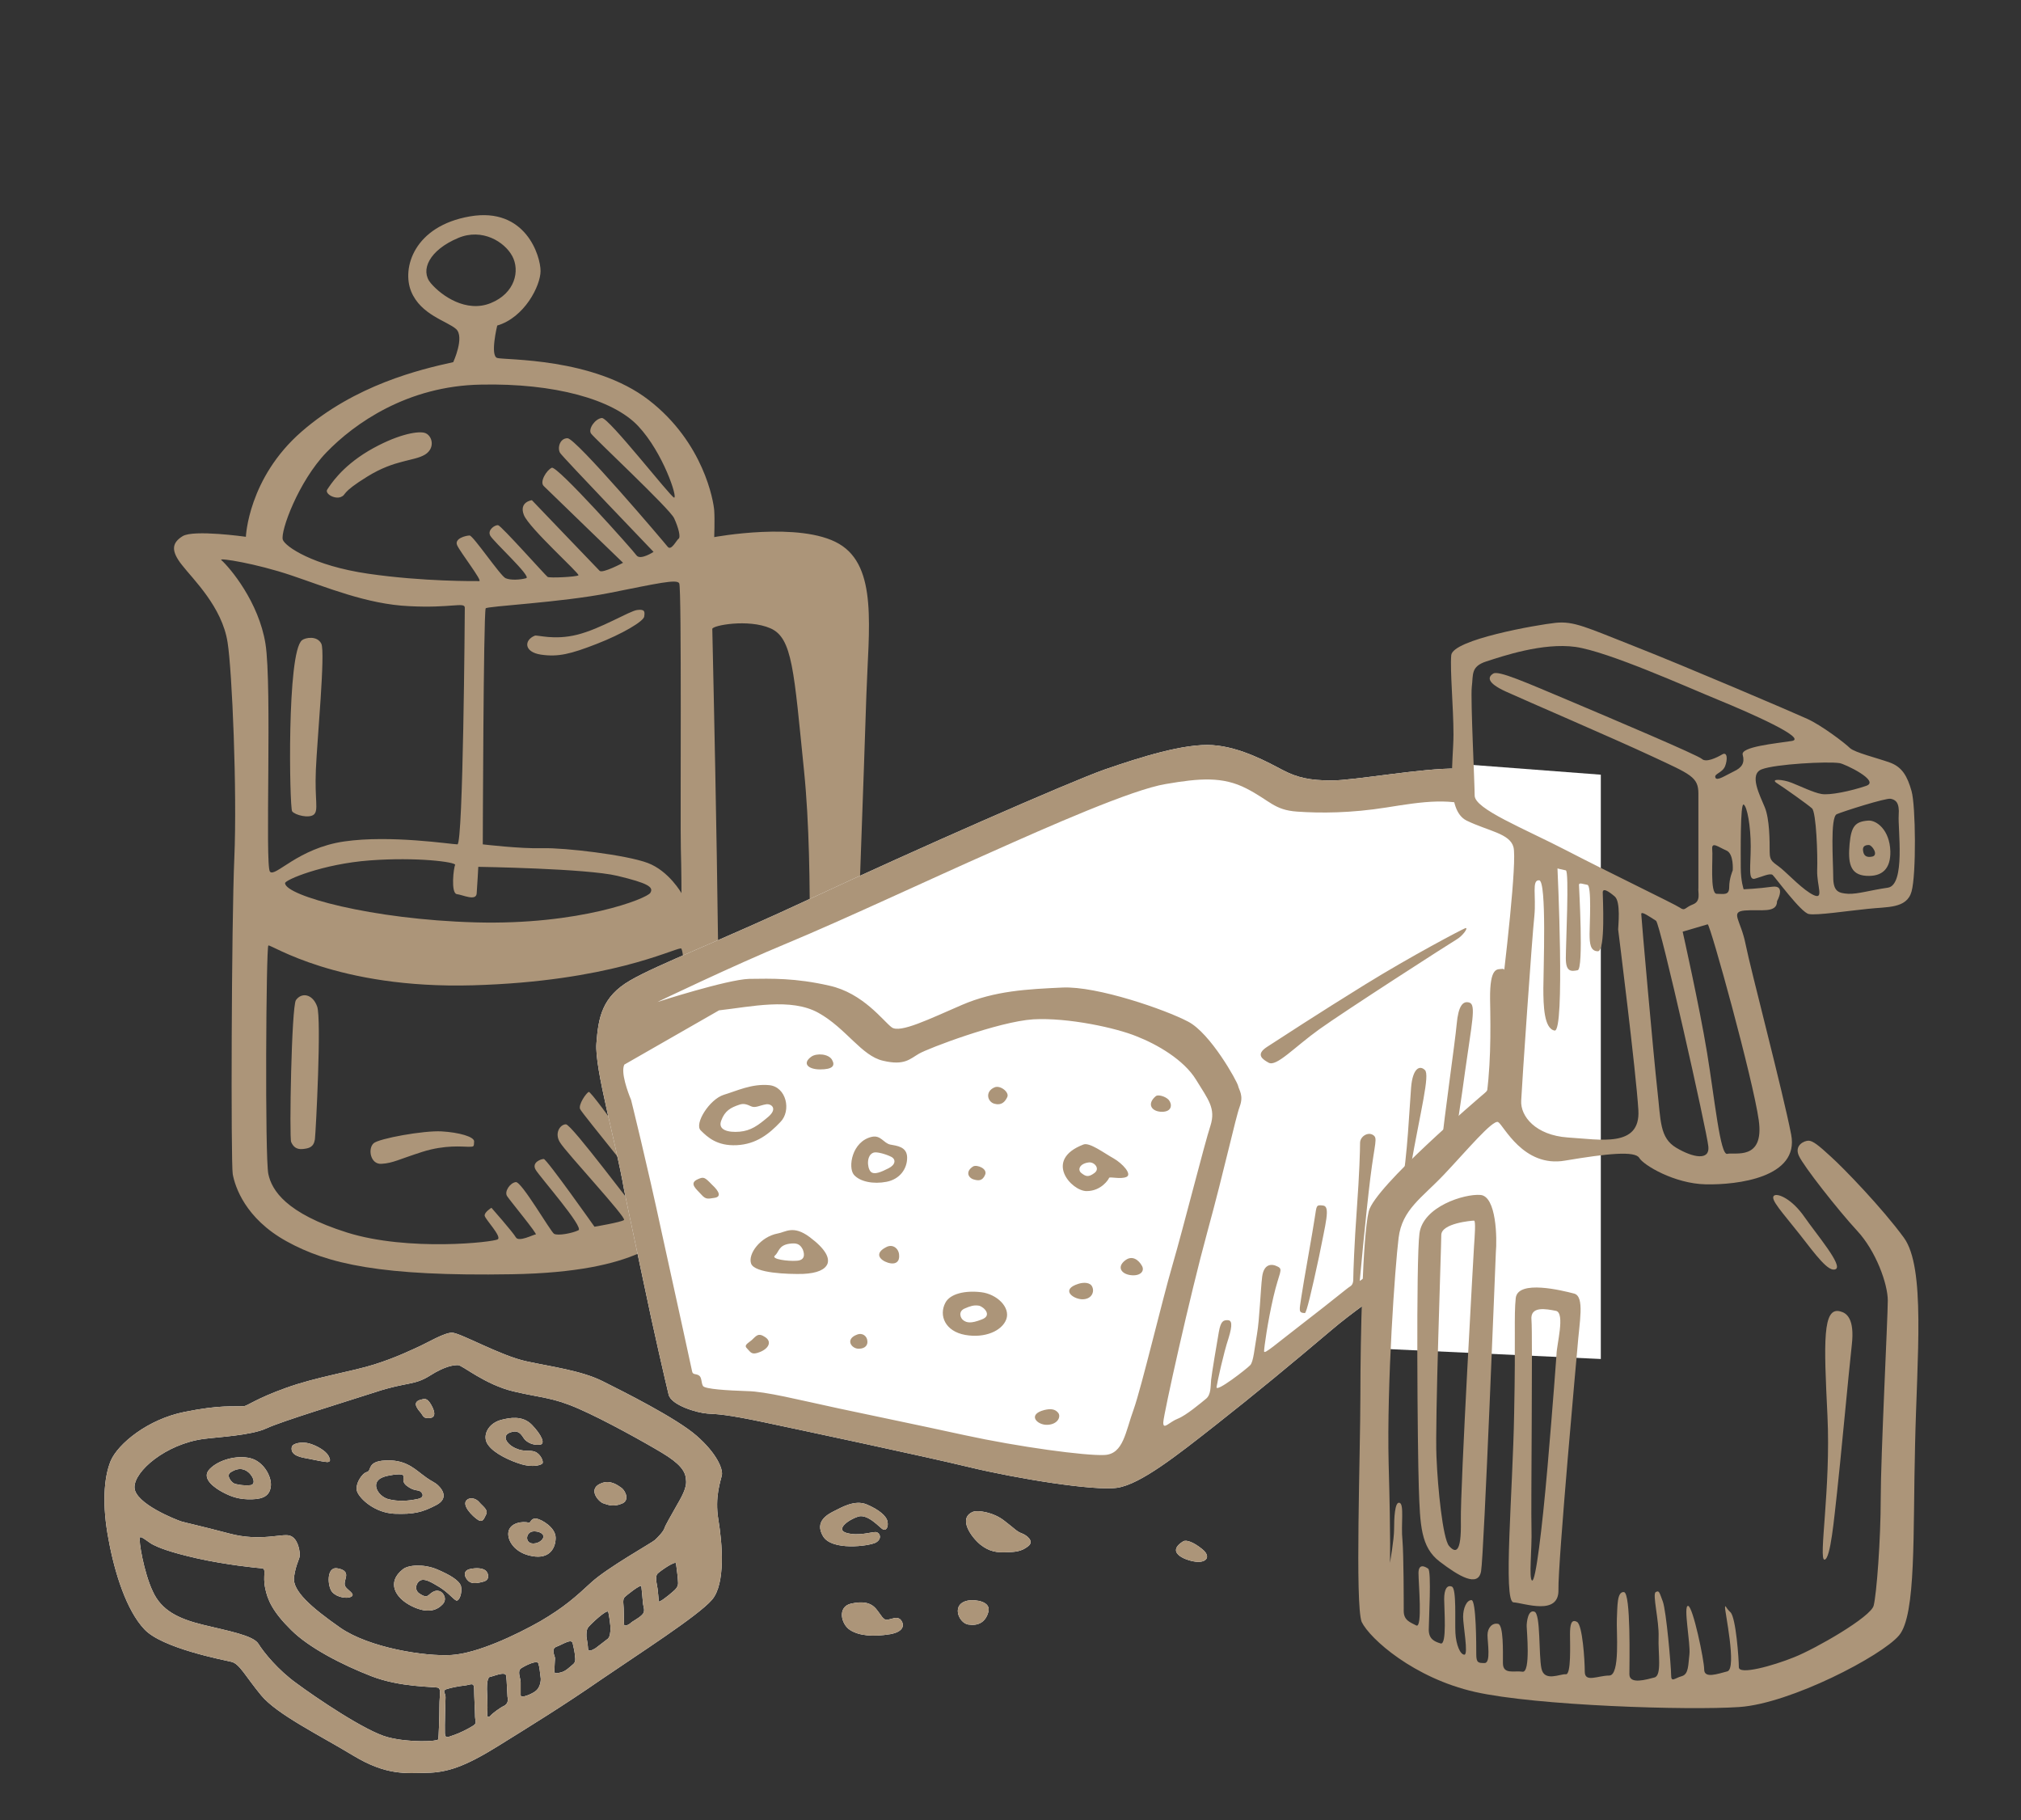
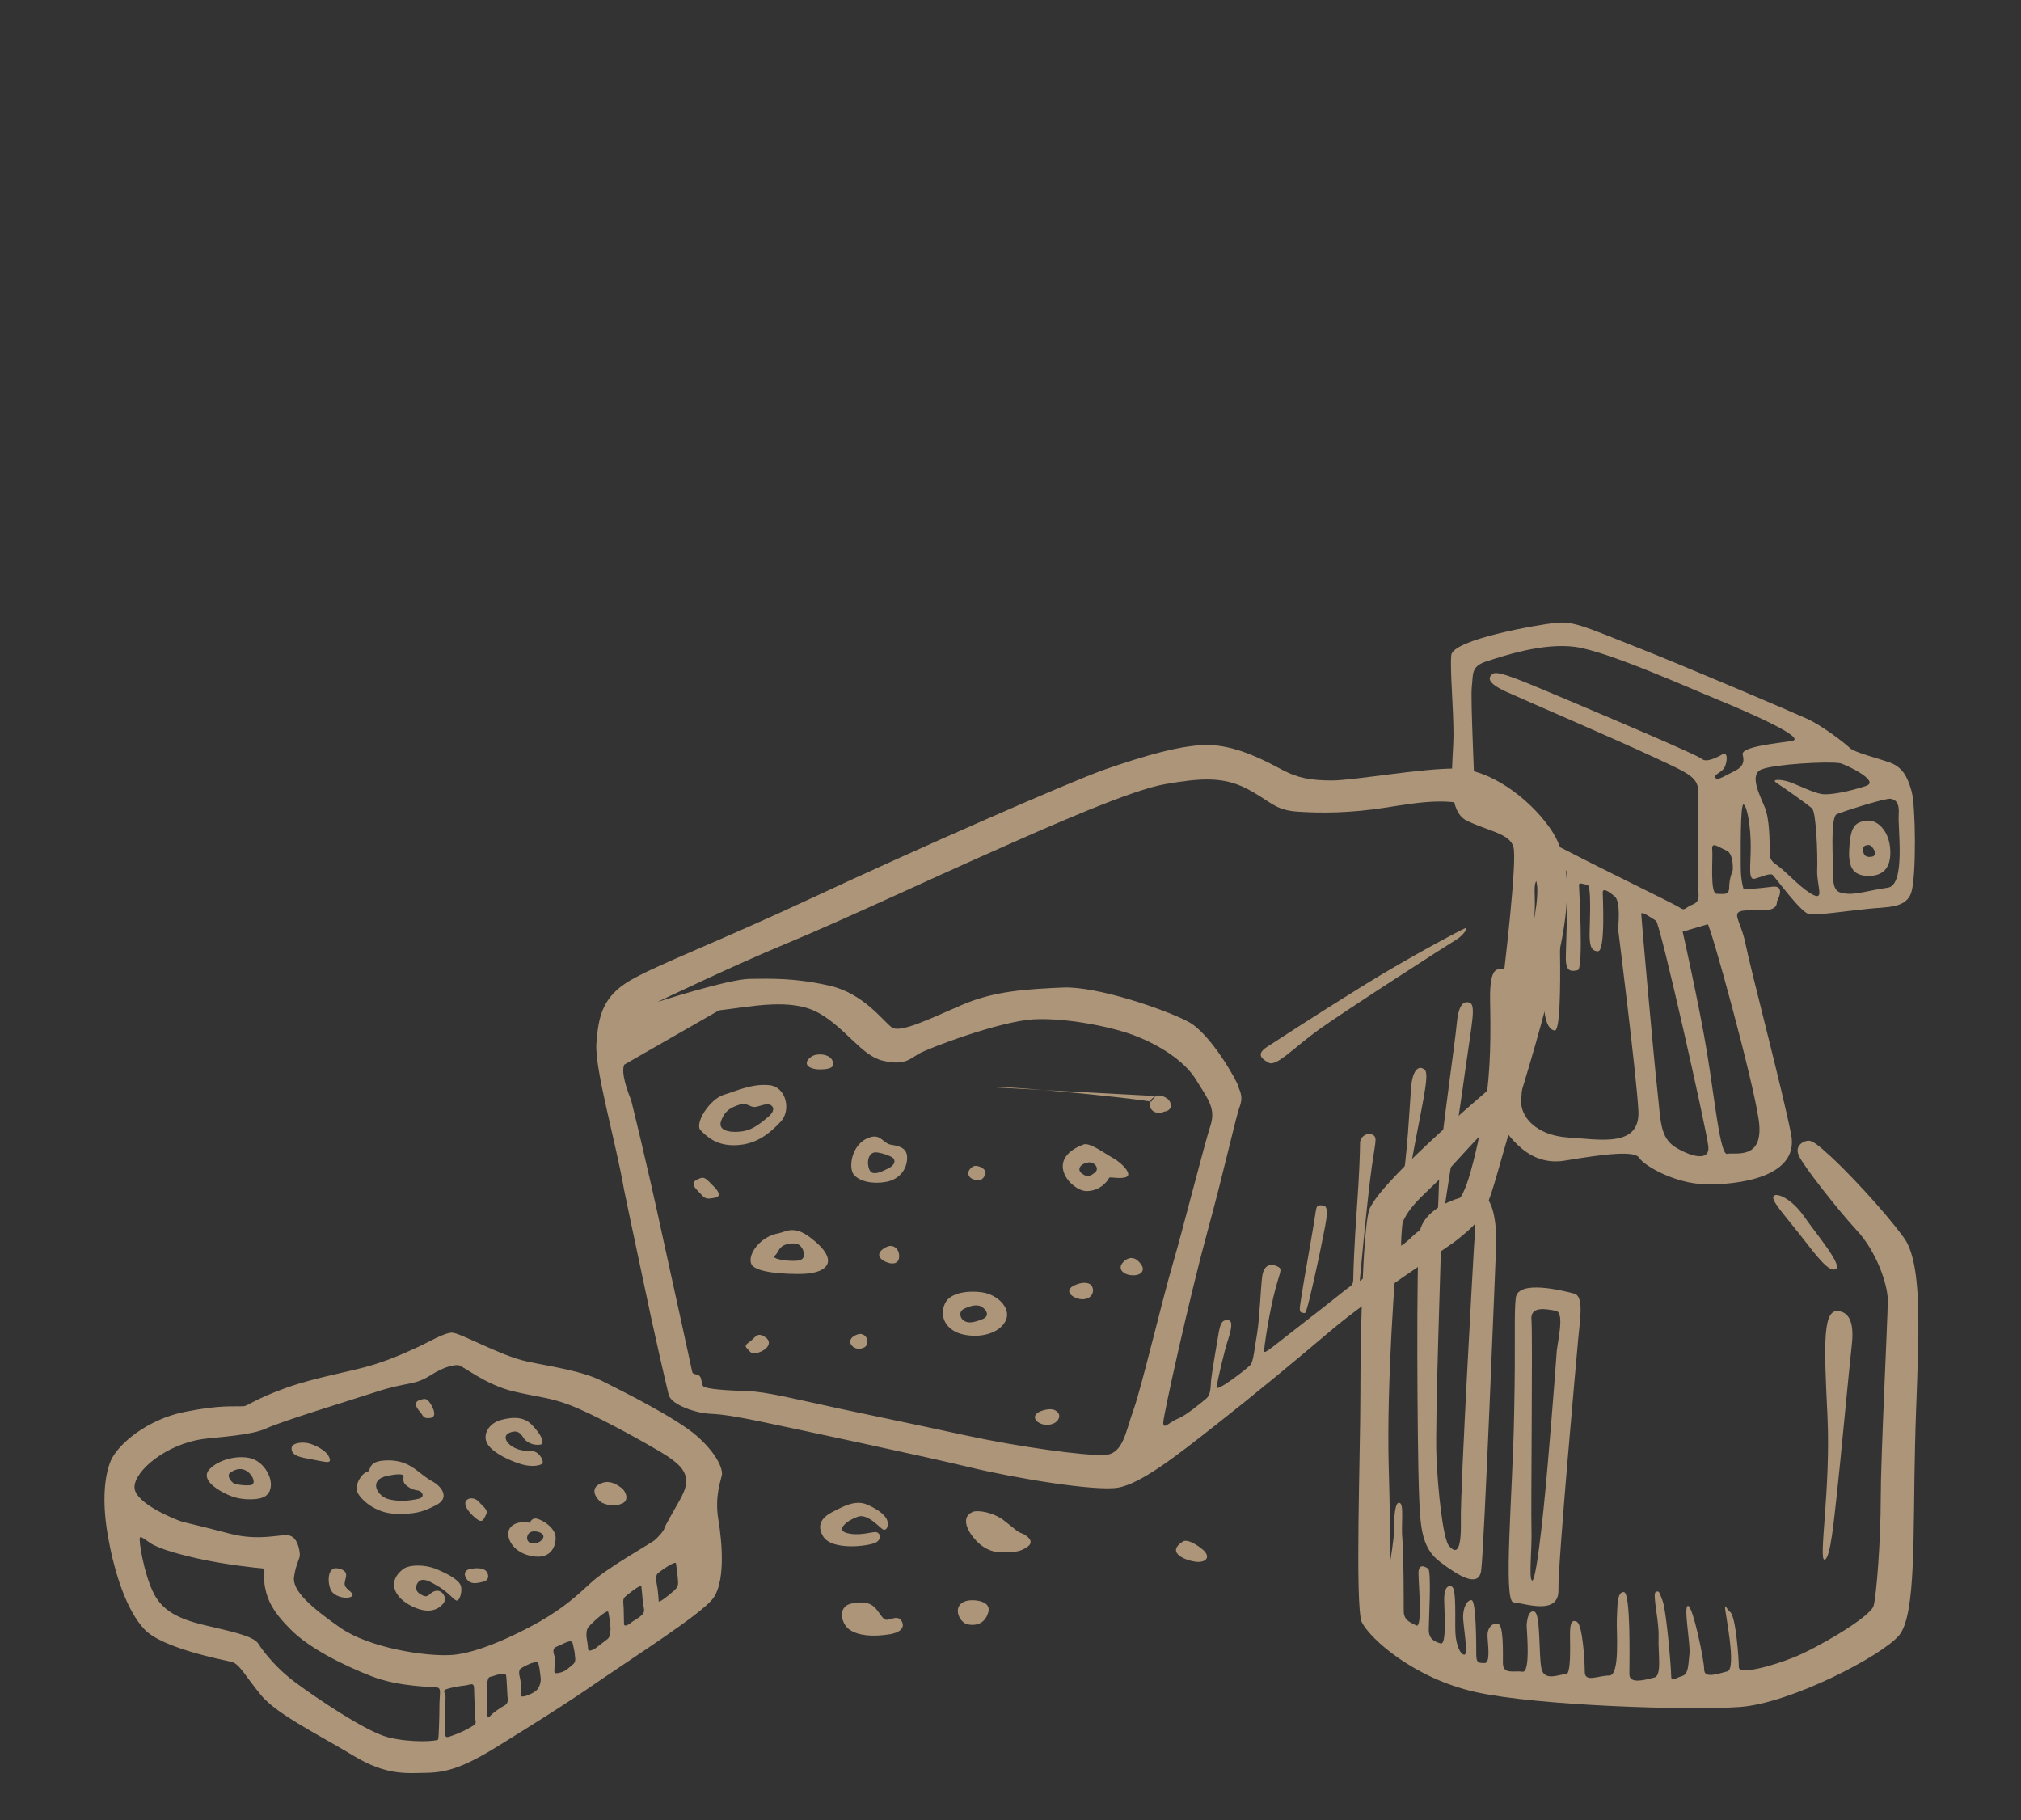
<svg xmlns="http://www.w3.org/2000/svg" version="1.1" id="Calque_1" x="0px" y="0px" viewBox="0 0 629.6 566.9" style="enable-background:new 0 0 629.6 566.9;" xml:space="preserve">
  <rect x="0" y="0" width="629.6" height="566.9" fill="#333333" stroke="none" />
  <style type="text/css">
	.st0{fill:#AC9579;}
	.st1{fill:#FFFFFF;}
</style>
-   <path class="st0" d="M261.4,169.4c-12.1-7.1-38.9-2.1-38.9-2.1s0.2-5.5,0-8.3s-3.2-21.1-20.4-34.4c-17.2-13.3-44.9-12.4-47.2-13.1  s0-10.1,0-10.1c8.5-2.5,13.5-12.4,13.5-17s-4.6-20-22-17s-21.3,16.1-18.3,23.4s11.2,9.2,14,11.7c2.7,2.5-0.9,10.3-0.9,10.3  c-10.5,2.3-30.5,7.1-47.2,21.6s-17.4,32.8-17.4,32.8s-16.3-2.3-19.7-0.2s-3.7,4.6-0.2,9c3.4,4.4,12.5,13,14.2,24.1  c1.4,8.7,3,46.4,2.1,67.1s-1.1,94.6-0.5,98.5c0.7,3.9,3.9,13.8,16.7,20.9s29.5,11,70.3,10.3s46.7-11.7,52.5-14.5  c5.7-2.8,9.8-6.9,11.5-29.4c1.6-22.5-1.6-155.9-1.6-157.1c0-1.1,11.2-3.2,18.1-0.2c6.9,3,7.3,13.1,10.5,44.6s1.1,79.9,0.9,83.4  c-0.2,3.4,8.9,2.5,11.9,1.8s1.4,0.2,2.5-8.7c1.1-9,3.4-79.7,4.1-100.4C270.6,195.8,273.5,176.5,261.4,169.4L261.4,169.4z   M212.1,264.2c0.2,7.1,0.2,14,0.2,14s-3.9-6.9-10.5-9.4s-25.9-4.8-32.8-4.6s-18.6-1.2-18.6-1.2s0.2-71.2,0.9-73.5  c0.2-0.7,23.4-1.8,38.5-4.8s21.1-4.4,21.8-3C212.4,183.1,211.9,257.1,212.1,264.2L212.1,264.2z M142.3,278.5c1.8,0.2,6,2.3,6.2-0.2  s0.5-8.3,0.5-8.3s33.7,0.5,43.3,2.8s11.4,3.5,10.3,5.3c-1.1,1.8-22,10.1-54.5,9.2S89,279,88.8,275.1c-0.1-1,11.7-6,26.4-7.1  s26.8,0.5,26.6,1.4C141.3,270.2,140.4,278.2,142.3,278.5L142.3,278.5z M134.2,88.2c-3.4-4-0.5-10.3,8.6-14.1  c7.4-3.1,14.4,1.2,16.8,5.7c2.4,4.5,0.9,11.5-6.7,14.6C145.3,97.5,137.6,92.2,134.2,88.2L134.2,88.2z M101.7,140.9  c8.7-9,25.2-20.7,48.1-21.1c22.9-0.5,41.2,4.6,49,12.9s12.4,22.5,11.2,22.3c-1.1-0.2-20.4-25-22.5-24.8s-4.3,3.4-3.4,4.8  c0.9,1.4,24.5,23.4,25.9,26.4s2.1,6,1.4,6.4c-0.7,0.5-2.3,3.9-3.4,2.5c-1.1-1.4-28.6-33.8-31.2-33.8c-2.5,0-3.2,3.2-2.3,4.6  c0.9,1.4,29.1,30.8,29.1,30.8s-4.1,2.7-5.3,1.1c-1.1-1.6-24.7-28-26.4-27.3c-1.6,0.7-3.9,4.4-2.5,5.7c1.4,1.4,24.7,23.9,24.7,23.9  s-6.4,3.4-7.3,2.5c-0.9-0.9-21.1-22-21.1-22s-4.1,0.5-2.5,4.6s17.6,18.4,17,18.8c-0.7,0.5-8.9,0.9-9.6,0.5  c-0.7-0.5-14.4-15.9-15.4-16.1c-0.9-0.2-3.4,1.4-2.5,3.2s13.1,12.9,11.2,13.3c-1.8,0.5-4.8,0.7-6.4,0c-1.6-0.7-10.1-13.3-11.2-13.3  c-1.1,0-4.8,0.9-3.9,3c0.9,2.1,8,11.2,6.9,11.2s-17.4,0.2-34.6-2.3s-25.9-8.5-26.6-10.6C87.3,165.5,93,149.9,101.7,140.9  L101.7,140.9z M68.9,174.4c-0.7-0.7,10.8,1.1,21.8,4.8s23.6,9,36.7,9.6c13.1,0.7,17.4-1.4,17.4,0.5s-0.5,73.7-2.3,73.7  s-20.9-3-35.3-0.9s-21.5,11.3-23.1,9.4c-1.6-1.8,0.7-57.9-1.4-71C80.6,187.5,71.7,176.9,68.9,174.4L68.9,174.4z M213.3,340.7  c0,0-14.2-22.3-16-21.8s-3.7,3-2.7,4.1c0.9,1.2,17.6,22.3,18.1,24.6c0.5,2.3,0.9,9.4,0.2,9.4s-20.8-28.5-22.5-27.6  c-1.6,0.9-3.4,2.3-2.7,4.1c0.7,1.8,24.3,28.5,24.3,30.5c0,2.1-1.4,5.3-2.7,7.3l-1.4,2.1c0,0-23.6-33.8-24.5-33.3s-3.2,3.9-2.7,5.3  s23.6,28.9,23.1,30.5s-3.2,3.2-4.6,2.1c-1.4-1.1-21.1-27.8-22.9-27.8c-1.8,0-3.7,2.8-1.8,5.7c1.8,3,20.8,23.4,19.9,24.1  c-0.9,0.7-9.2,2.1-9.2,2.1S170.3,361,169.4,361c-0.9,0-3.9,1.1-2.5,3.4s15.1,17.9,13.3,18.8s-6.4,1.8-7.6,1.1  c-1.1-0.7-10.1-16.3-11.9-16.1c-1.8,0.2-3.7,3-2.7,4.4c0.9,1.4,9.6,11.9,8.9,11.9c-0.7,0-5.3,2.5-6.2,0.9s-7.6-9.2-7.6-9.2  s-2.3,1.4-2.1,2.5s5.3,6.4,4.1,7.3c-1.1,0.9-27.9,3.9-47-2.1c-19-6-23.4-13.1-24.5-18.2s-0.7-70.7,0-71.2s21.3,13.6,63.7,12.4  s62.1-11.3,64.8-11.5c0.9-0.1,1.4,10.8,1.6,20.4C214,326,213.3,340.7,213.3,340.7L213.3,340.7z M198.5,190  c-2.4,0.3-11.4,5.9-18.7,7.7c-7.2,1.8-12.4,0-13.2,0.3c-3.4,1.4-3.4,5.1,1.9,5.9c5.4,0.8,9.3-0.2,17.3-3.3s14.8-7.1,14.9-8.6  C200.9,190.5,200.9,189.7,198.5,190L198.5,190z M106.2,154.8c1.9-0.8-0.3-1.1,8.3-6.4c8.6-5.3,14.4-4.7,17.9-6.8  c3.4-2.1,2.2-6.2-0.2-6.8s-9,0.7-17.5,5.7c-8.5,5.1-11.8,10.6-12.7,11.9C101,153.7,104.2,155.6,106.2,154.8L106.2,154.8z   M97.8,253.7c1.5-1.4,0.2-4.4,0.6-13.9s3-36.6,1.7-39.3c-1.3-2.6-5-1.9-6-1.1c-4.8,3.7-3.9,52-3.1,53.3  C91.9,253.9,96.3,255,97.8,253.7L97.8,253.7z M92.2,311.5c-1.4,2-2.1,42.8-1.5,44.2c0.6,1.4,1.6,2.4,3.6,2.2c1.9-0.2,3.4-0.5,3.8-3  c0.3-2.5,2.1-37.5,0.7-41.4C97.4,309.6,94,309,92.2,311.5L92.2,311.5z M137.5,352.4c-5.5-0.3-19.4,2.2-21.1,3.7  c-1.9,1.7-1,6.7,2.5,6.4c3.5-0.2,5.4-1.4,12.6-3.7c7.2-2.3,12.7-1.6,14.5-1.6s1.6-0.1,1.7-1.6C147.9,354.1,143,352.7,137.5,352.4  L137.5,352.4z M199.5,306.6c-1.5,0.1-3.4,2.6-3,3.6c0.5,0.9,2.7,2.9,5.3,4.5c2.5,1.6,6.4,8.5,7.8,9.2c1.4,0.7,2.3-0.9,1.8-3.8  C211,317.1,201.1,306.5,199.5,306.6L199.5,306.6z" />
-   <path class="st1" d="M482.7,257.7c-6.7-9.4-18.7-18.1-29-18.3c-10.4-0.2-31.9,3.7-38.8,3.7s-10.8-0.9-15.2-3.2s-13.1-7.2-21.9-7.8  s-22.4,3.7-33.7,7.6c-11.3,4-59.7,25.3-90.3,39.6s-48.7,21-57.5,26.1s-9.9,11.6-10.5,19.6c-0.6,7.9,6.1,30.9,8.6,45.5  c0,0,2.2,10.7,5.8,27.5c3.5,16.9,7.3,33.1,8.1,36.4s8.9,5.7,12.1,5.9c3.2,0.2,5.7,0.2,17.6,2.7c11.8,2.5,49.5,10.5,64,14  s39,7.5,46.1,6.4c7.2-1.1,18.5-10,30.7-19.6c12.1-9.5,24.4-19.7,36.1-29.6c11.6-9.9,35.8-25.3,39.4-28.3c3.7-3,6.4-5.2,8.6-9.9  c2.2-4.6,4-12.7,8.6-27.8c4.6-15.1,8.9-29,13.6-48.7C489.7,279.8,489.4,267.1,482.7,257.7L482.7,257.7z M425.2,306.7  c-14.4,8.9-26.8,17-30.5,19.4s-1.3,3.9,0.5,4.9c2.4,1.4,8-4.8,15.8-10.4s40.9-26.9,42.8-28s3.8-3.8,2.7-3.5  C455.4,289.5,439.6,297.8,425.2,306.7z M360.1,341.4c-3,2.5-1.3,4.9,1.9,4.9c3.2,0,3.2-2.4,2.1-3.7  C363,341.4,360.7,340.9,360.1,341.4L360.1,341.4z M309.8,338.7c-3,1.3-2.2,4.5,0,5.1s3.3-0.6,4-2.1S311.6,337.9,309.8,338.7z   M346.9,360.8c-2.9-1.6-7.5-5.1-9.4-4.3c-12.5,4.8-3.7,14.5,1,14.5c4.6,0,6.9-3.7,7-4.1c0.2-0.5,3.5,0.5,5.4-0.3  S349.7,362.4,346.9,360.8L346.9,360.8z M340.9,365.4c-1.9,1.4-2.7,1-4,0s-0.6-2.9,2.1-3.3C340.8,361.7,342.9,364,340.9,365.4z   M303.1,367.3c1.8,0.6,3,0.5,3.8-1.4s-2.5-3.2-3.7-2.6C300.9,364.7,301.4,366.6,303.1,367.3L303.1,367.3z M252.8,329.1  c-3,2.1-1.1,4,2.7,4c3.8,0,4.8-1.1,3.7-3C258.1,328.2,254.4,328,252.8,329.1L252.8,329.1z M276,388.5c-3.7,1.9-1.9,4,0.6,4.8  c2.6,0.8,3.7-0.5,3.5-2.4C280,388.9,278.1,387.3,276,388.5L276,388.5z M335.9,399.9c-5.4,1.7-1.9,4.6,1.1,4.8c3,0.1,4-2.2,3.3-3.8  C339.7,399.3,337.4,399.4,335.9,399.9L335.9,399.9z M350.5,392.6c-2.7,2.1-1.1,4.3,1.9,4.6c3,0.3,4.3-1.4,3.3-3  C354.8,392.6,352.8,390.8,350.5,392.6L350.5,392.6z M325.3,439.2c-5.4,1.4-2.2,4.8,1.1,4.6c3.3-0.2,4.2-2.7,3.2-3.8  C328.7,438.9,327.3,438.7,325.3,439.2L325.3,439.2z M267,415.7c-3.8,1.4-1.8,4.4,0.5,4.4c2.2,0,2.9-1.3,2.7-2.5  C270.1,416.3,268.8,415,267,415.7L267,415.7z M234.2,417.4c-1.3,1.1-2.6,1.6-1.4,2.7c1.1,1.1,1.3,2.1,4,1s3.7-3.2,1.6-4.6  C236.2,415,235.6,416.1,234.2,417.4L234.2,417.4z M217.4,367.3c-3,1.3-0.3,3.2,1.1,4.8c1.4,1.6,2.1,1.3,4.1,1  c2.1-0.3,1.6-1.9-0.8-4.1C219.5,366.6,219.2,366.5,217.4,367.3L217.4,367.3z M239.6,338c-5.4-0.5-10.1,1.8-14.1,3  c-4.5,1.4-9.3,9.1-7.2,11.1c2.1,2.1,5.1,4.9,11.2,4.6c6.1-0.3,10.1-3.5,13.6-7.2C246.6,346,245,338.5,239.6,338L239.6,338z   M239.3,347.9c-3.2,2.7-5.4,4.3-8.9,4.6c-3.5,0.3-6.9-0.5-5.7-3.5c1.1-3,2.9-4,5.6-4.9c1.4-0.5,2.4-0.1,3.7,0.5s2.7-0.3,4.5-0.6  C240.1,343.6,242.5,345.2,239.3,347.9L239.3,347.9z M277.3,356.5c-2.1-0.5-2.9-3-5.7-2.4c-6.2,1.4-7.5,9.5-5.6,11.8  c1.9,2.2,6.1,3,10.2,2.2s6.4-4,6.4-7.5S279.3,356.9,277.3,356.5z M276.8,363.9c-2.2,1.1-4.5,2.2-5.6,1c-1.1-1.3-1.3-5.2,1-5.9  c1-0.3,3.8,0.5,5.4,1.3C279.2,361.1,279,362.8,276.8,363.9L276.8,363.9z M252.2,385.3c-5.1-3.8-7.5-1.5-9.9-1.1  c-5.4,1-9.4,6.4-8.3,9.4c1.1,3,11.5,3.3,16.1,3.2c4.6-0.2,7-1.4,7.7-3.2C258.4,391.8,257.3,389.1,252.2,385.3L252.2,385.3z   M248.1,392.7c-2.6,0.2-8-0.5-6.7-1.6s1.1-3.2,4.5-3.7c2.2-0.3,3.3,0,4.2,1.8C250.8,391,250.6,392.6,248.1,392.7L248.1,392.7z   M305.7,402.5c-4.9-0.6-9.7,0.4-11.2,3.3c-2.1,4,0,8.9,6.2,10s11.5-1.3,12.8-4.9C314.8,407.2,310.6,403.1,305.7,402.5L305.7,402.5z   M305.8,411c-3.3,1.3-4.6,1-5.6,0.3c-1-0.6-1.9-2.9,0.5-3.8c1.4-0.6,2.7-1.1,4.3-0.8C306.6,407.1,309.2,409.8,305.8,411L305.8,411z   M412.2,375.5c-2.3-0.3-2,0.1-2.6,3.7c-0.5,3.6-3.6,20.6-4.2,24.8c-0.6,4.2-1,4.9,1.1,5c0.5,0,2.1-6.8,4.4-17.5  C413,380.8,414.5,375.8,412.2,375.5L412.2,375.5z M374.5,482.5c-2.6-2.1-4.9-3-5.9-2.4c-6,3.7,1.6,6.3,4.6,6.4  C376.2,486.5,377.1,484.6,374.5,482.5L374.5,482.5z M318.3,477.6c-1.6-0.6-2-1.3-5.4-3.9c-3.4-2.7-8.3-3.4-9.8-2.8  c-4.8,2-0.5,7.9,2.3,10.2c2.9,2.3,5.3,2.5,8.1,2.4c2.8-0.1,4.6-0.2,6.7-1.8C322.4,480.1,319.9,478.2,318.3,477.6z M272.8,480.5  c2.2-1.2,1.3-3.3-0.1-3.3s-5.2,1.3-8.9,0.3c-3.7-1,0.4-4.1,3.5-5.1s6.9,3.6,7.8,4s1.7-0.6,1.4-2.4c-0.3-1.8-2.7-3.8-6.5-5.4  s-8.1,1.1-10,2c-2,1-6.4,3.2-3.6,7.9C259.1,483.1,270.6,481.6,272.8,480.5L272.8,480.5z M280.2,504.2c-1.1-0.6-2.1,0-3.6,0.3  s-2-1.4-3.7-3.4s-4.2-2.4-7.8-1.6c-4.3,1-3.1,6.4-0.3,8.2c2.8,1.8,7.1,2.2,12.6,1.3C282.8,508,281.3,504.9,280.2,504.2L280.2,504.2z   M301.8,498.5c-5.7,0.9-3.2,7-0.2,7.5s5.4-0.6,6.3-3.9C308.8,498.8,304,498.2,301.8,498.5z M217,447.2c-6.3-5.5-22.7-13.7-29.3-17  s-16-4.5-23.8-6.2c-7.9-1.7-20.6-8.9-23.1-8.9c-2.4,0-7.8,3.2-9.8,4.1s-7.4,3.6-14.4,5.8c-6.9,2.2-18.1,3.9-27.5,7.3  c-9.5,3.4-12.1,5.7-13.2,5.7c-3.4,0.2-7.1-0.5-18.5,1.8s-20.6,9.9-22.9,15.2c-2.2,5.3-2.7,13.9-0.7,24.4  c1.9,10.5,5.6,22.2,11.2,28.1c5.5,5.9,24.5,9.5,27,10.1c2.6,0.5,4.5,4.6,9.4,10.5s18.2,12.4,28.6,18.7s16.5,5.5,22.9,5.4  s11.9-1.9,22.2-8.3c10.3-6.4,20.4-12.6,32.1-20.7c11.7-8,30.3-19.9,34.6-24.9s3.2-17.7,2-24.9c-1.2-7.2,0.7-12,1.1-14  C225.2,457.5,223.3,452.7,217,447.2L217,447.2z M136.9,531.2c0,3.1-0.2,10-0.4,10.6s-8.8,1.1-15.7-0.7c-6.9-1.8-22.5-12.4-28.3-16.7  c-5.9-4.2-10.4-9.8-12-12.4s-9.4-4-17.2-5.9s-13-4.5-15.7-10.4c-2.8-5.9-4.5-16.1-4-16.8c0.4-0.6,2.7,1.6,4.2,2.3  c1.4,0.7,4.7,2.2,13.6,4.2s18.7,3,20.2,3.1s0.2,2.3,1,6.1c0.7,3.7,2.4,7.5,8.1,13.1c5.6,5.6,16,10.9,25,14.4s19.4,3.2,20.8,3.6  C137.5,526.2,136.9,528.1,136.9,531.2z M147.1,537.7c-1.6,1-3.9,2.1-5.6,2.7c-1.7,0.5-2.8,1.4-2.9-0.5c-0.1-1.9,0.2-11.3,0.2-11.3  c0-1.3-1.2-2,0.4-2.5c1.6-0.5,3.8-0.9,5.6-1.1c1.8-0.2,2.9-1.2,2.9,1.1s0.3,7,0.3,8.7C148.1,536.4,148.7,536.8,147.1,537.7  L147.1,537.7z M157.1,531.3c-1.3,0.6-3.6,2.3-4.3,3.1c-0.6,0.7-1.2,0.5-1-0.9c0.2-1.5-0.1-7.4-0.1-7.4c0-1.4,0.1-3.7,1-3.8  s4.8-1.9,5-0.3c0.2,1.6,0.3,5.5,0.4,6.5C158.3,529.2,158.4,530.6,157.1,531.3L157.1,531.3z M166.9,526.7c-1.1,0.9-4.7,2.5-4.7,1.3  v-4c0-1.2-1.2-3.6,0.2-4.4c1.4-0.9,4.9-2.6,5.3-1.5c0.4,1.2,0.5,2.7,0.7,4.2C168.7,523.8,168,525.9,166.9,526.7L166.9,526.7z   M178.4,518.5c-1.1,0.9-2.1,2-3.6,2.4s-2.1,0.4-2.1-0.3s0.2-4.1,0.2-4.1c0-0.7-1.4-2.9,0.5-3.6c1.9-0.7,4.6-2.6,5-1.1  c0.4,1.6,0.7,3.2,0.7,3.9C179.2,516.5,179.5,517.7,178.4,518.5L178.4,518.5z M189.4,510.4c-0.7,0.6-2.9,2.2-3.9,3  c-1.1,0.7-2.3,1.1-2.3,0.2c0-0.8-0.5-3.8-0.5-3.8c0-0.9-0.1-2.1,0.6-3c0.7-0.9,5.9-5.8,6.2-4.7c0.3,1.2,0.7,4.3,0.7,5.3  C190.1,508.4,190.1,509.7,189.4,510.4L189.4,510.4z M200,503c-1.2,1.2-2.9,1.9-3.6,2.6c-0.7,0.6-2,1.1-2,0.3c0-0.7-0.1-4.8-0.1-4.8  c0-1-0.4-2.8,0.2-3.5c0.6-0.7,5.2-4.3,5.3-3.5c0.1,0.9,0.4,3.9,0.5,5.2C200.4,500.6,201.2,501.9,200,503L200,503z M209.7,495.7  c-1.7,1.5-4.5,3.7-4.5,3s-0.3-3.4-0.3-3.4c0-0.9-1.1-4.2,0-5.2s5.6-4.1,5.7-3.1c0.1,1.1,0.6,4.2,0.6,5.3  C211.3,493.4,211.4,494.3,209.7,495.7L209.7,495.7z M210.6,469.3c-1.6,2.9-3.3,5.7-3.6,6.7s-2,2.8-3,3.7c-1,0.9-14.8,8.6-19.8,13.2  s-8.4,7.7-15.9,12.1c-7.6,4.3-19.6,10-27.7,10.5c-8.1,0.5-25.5-2.2-34.6-8.5c-9-6.3-15-11.5-14.4-15.8s1.9-5.6,1.8-7.1  s-0.7-5.1-3.2-5.8c-2.4-0.7-9.1,1.9-18.6-0.6s-13.8-3.4-15.1-3.8s-14.5-5.5-14.6-10.6s9.8-13.5,21.5-15.1c4.6-0.6,14.9-1.1,19.6-3.3  c4.7-2.2,24.4-8.2,34-11.3c9.7-3.2,12-2,16.9-5.1s7.5-3.3,8.8-3.3s8.4,6.1,17.3,8.2c8.9,2.1,12.1,1.8,20.3,5.4s20.4,10.4,25.9,13.7  s7.4,5.7,7.5,8.4C214.1,463.4,212.2,466.5,210.6,469.3L210.6,469.3z M102.3,453.4c-0.9-1.6-3.8-3.2-6-3.8c-2.2-0.6-5.1-0.1-5.4,1.1  c-0.6,2.9,3.4,3.3,5.4,3.7c2,0.4,4.8,1,5.7,1C102.9,455.3,103.1,454.9,102.3,453.4L102.3,453.4z M108,494.7c-1.1-1.1-0.5-2-0.2-3.6  s-0.9-2.3-2.7-2.6c-3.5-0.6-3.1,5.7-1.6,7.4s4.6,2.1,5.8,1.5C110.7,496.7,109.1,495.8,108,494.7L108,494.7z M136.1,488.8  c-4.1-1.7-8.9-1.4-10.6,0c-5.1,4-2.5,8.9,2.8,11.5c5.3,2.6,8.1,1,9.6-0.6s0.3-3.7-1-4.1c-1.4-0.5-2.6,0.6-3.3,1.2s-1.4,0.6-3-0.5  s-1-3.3,0.3-4c1.4-0.7,3.3,0.4,6.1,2.1c2.7,1.7,4.2,3.7,5.1,4.1c1,0.4,2-2.5,1.5-4.5C143,492.2,140.1,490.5,136.1,488.8L136.1,488.8  z M146.5,488.7c-1.8,0.3-2.2,1.8-1,3.3c1.1,1.4,2.6,1.3,4.9,0.7c2.4-0.5,1.8-2.7,0.9-3.5C150.3,488.4,148.4,488.3,146.5,488.7  L146.5,488.7z M148.9,473.4c1.6,1,1.9-0.5,2.6-1.8c0.6-1.4-1.2-2.5-2.2-3.7s-2.6-1.5-3.6-0.9C143.3,468.5,147.3,472.4,148.9,473.4  L148.9,473.4z M167.1,473c-1.7-0.2-1.9,1.4-2.2,1.3c-2.3-0.6-6,0.1-6.5,2.8c-0.5,2.7,2,6.7,7.4,7.6c5.4,1,7.3-2.5,7.3-5.7  S168.8,473.3,167.1,473L167.1,473z M165.5,480.7c-2-0.5-1.6-3.5,0.6-3.7c1.1-0.1,3,0.3,3.2,1.5C169.4,479.6,167.5,481.1,165.5,480.7  z M135.9,468.8c4.4-2.3,1.4-5.6-0.1-6.7c-1.5-1-1.8-0.9-4.5-3s-5.5-4.5-11.3-4.2s-4.1,3.2-5.7,3.6s-3.9,4-3,6.2s5.4,6.5,11.6,6.8  C128.9,471.7,131.5,471.1,135.9,468.8L135.9,468.8z M119.6,460c1.1-0.4,4.9-1.1,5.8-0.6s-0.6,1.8,1.2,3.3c1.8,1.4,2.8,1.4,3.8,1.6  s2.4,2.1-0.3,2.6c-2.7,0.6-6.1,0.9-9.3,0C117.6,465.9,115.1,461.5,119.6,460L119.6,460z M78,454.2c-4.1-1-9.8,0.4-12.7,3.4  c-2.9,3,2,6.1,4.1,7.2c2.8,1.5,5.3,2.3,9.1,2.2c3.8-0.1,5.7-1.3,5.9-4.4C84.5,459.6,82,455.2,78,454.2L78,454.2z M78,462.6  c-2,0.2-4.5-0.2-5.2-0.6s-2.6-2.5-0.8-3.5c0.7-0.4,2.6-1.6,4.7-0.4C78.8,459.3,80,462.4,78,462.6z M133.8,441.7c1.7-0.1,2-1.5,0.6-4  s-2.2-2-3.4-1.7c-2.9,0.8-0.7,3.1,0.2,4.2C132,441.4,132.1,441.8,133.8,441.7z M162.5,456.1c3.4,1,6.1,0.3,6.5-0.3  c0.4-0.6-0.6-2.9-2.3-3.6c-1.8-0.7-3.2,0.2-6.1-1.1c-2.9-1.3-4.5-4.1-1.4-5c3-1,3.6,1.8,4.5,2.5c0.9,0.8,2.4,1.6,4.4,1.4  c2-0.1,0.6-3.1-2.4-6.2s-7.2-2.1-9.3-1.6c-4.4,1-6.4,5.2-4.3,7.9C154,452.8,159.1,455.1,162.5,456.1L162.5,456.1z M193.7,463.5  c-1.4-1-3.5-2.5-6.1-1.6c-4.7,1.6-1.4,5.6,0.2,6.3c1.7,0.6,3.3,1.2,5.8,0.2C196.2,467.5,195,464.6,193.7,463.5L193.7,463.5z" />
-   <path class="st0" d="M482.7,257.7c-6.7-9.4-18.7-18.1-29-18.3c-10.4-0.2-31.9,3.7-38.8,3.7s-10.8-0.9-15.2-3.2s-13.1-7.2-21.9-7.8  s-22.4,3.7-33.7,7.6c-11.3,4-59.7,25.3-90.3,39.6s-48.7,21-57.5,26.1s-9.9,11.6-10.5,19.6c-0.6,7.9,6.1,30.9,8.6,45.5  c0,0,2.2,10.7,5.8,27.5c3.5,16.9,7.3,33.1,8.1,36.4s8.9,5.7,12.1,5.9c3.2,0.2,5.7,0.2,17.6,2.7c11.8,2.5,49.5,10.5,64,14  s39,7.5,46.1,6.4c7.2-1.1,18.5-10,30.7-19.6c12.1-9.5,24.4-19.7,36.1-29.6c11.6-9.9,35.8-25.3,39.4-28.3c3.7-3,6.4-5.2,8.6-9.9  c2.2-4.6,4-12.7,8.6-27.8c4.6-15.1,8.9-29,13.6-48.7C489.7,279.8,489.4,267.1,482.7,257.7L482.7,257.7z M224,314.7  c9.9-1.1,22.4-4,31,0.8s13.4,13.4,20.1,14.9c6.7,1.6,8.4-0.6,11.2-2.2c2.7-1.6,24.7-10,35.6-10.7c10.9-0.6,25.9,2.7,32.2,5.3  c6.4,2.5,14.7,7.3,18.5,13.5s6.2,8.9,4.5,14.3c-1.8,5.4-8.5,32-11.8,43.3s-9.6,37.9-12.1,45c-2.6,7.1-3.2,14-9.1,14.3l0,0  c-5.9,0.3-26.7-2.5-43.7-6.2s-26.5-5.6-39.1-8.3c-12.6-2.7-22.7-5.3-28.6-5.4c-5.9-0.2-13.1-0.6-13.7-1.6c-0.6-1-0.3-2.7-1.3-3.3  c-1-0.6-1.9-0.1-2.1-1.3c-0.2-1.1-4.3-19.7-9.3-42.5c-4.9-22.8-9.7-42-9.7-42c-1-2.4-3.3-8.6-2.1-11 M474.9,299.5  c-1.6,6.2-2.2,12.1-3.7,15.6c-1.4,3.5-4.3,10.2-4.3,10.2s0.8-10.8,1.3-16.5s1.1-7.2-0.3-7s-3.8-0.8-3.7,9.4  c0.2,10.2,0.3,22.3-1.6,33.4s-4.3,20.5-5.7,24.3c-1.4,3.8-2.7,5.4-4,6.7c-1.3,1.3-3,3.2-3,1.8c0-1.4,4.5-28.5,6.5-43.6  c2.1-15.1,3.5-20.8,1.4-21.5s-3.5,1.1-4,6.7s-3.8,28.2-4.9,39.3c-1.1,11.1-0.3,20.7-1.9,21.9c-1.6,1.3-4.8,2.7-7,4.9  c-2.2,2.2-3.5,2.9-3.5,2.9s-0.3-6.1,2.9-24.2c3.2-18.1,6.1-29,4.5-30.5c-1.6-1.6-3.8-0.6-4.3,5.4s-1.1,21.3-3,31.5  s-2.4,20.2-2.4,20.2s-4.5,3.5-6.5,5.4c-2.1,1.9-4.1,3.2-4.1,3.2s1.9-20.8,3.3-32.1c1.4-11.3,2.4-12.4,0.8-13.4s-4,0.5-4,2.5  c0,2.1-0.2,9.6-1,20.5c-0.8,11-1.1,19.9-1.1,21.2c0,1.3,0,2.4-1,3s-5.1,4.1-14.2,11.1s-12.6,10.2-12.6,9.1s1.1-9.1,2.9-16.9  s3.2-8.6,1.3-9.5c-1.9-1-4.3-0.8-4.8,3.2s-0.8,13.2-1.6,17.8s-1.1,8.6-2.1,9.7S378.6,434,379,432c0.3-1.9,2.2-10.6,3.7-15.1  c1.4-4.5,1-5.7-0.3-5.7s-2.1,0.3-2.7,3.7s-2.2,12.9-2.4,14.9c-0.2,2.1,0,4.6-1.6,5.9s-6.2,5.2-8.8,6.2c-2.6,1-4.6,3.7-4.5,1.1  c0.1-2.5,8.3-39.5,13.7-59.2c5.4-19.7,8.8-35.6,10.1-39.1c1.3-3.5-0.2-5.1-0.5-6.5s-8.6-16.4-15.6-20c-7-3.7-28.3-11.1-39.1-10.6  c-10.9,0.5-21.1,1-31.3,5.4s-19.3,8.9-21.9,7s-8.9-10.7-19.5-13c-10.5-2.4-18-2.2-24.9-2.1c-6.9,0.2-28.6,7.2-28.6,7.2  s23.5-11.3,40.4-18.3s45.5-20.4,63.4-28.3c17.9-8,44.1-19.6,54.6-21.3c10.5-1.8,17.7-2.4,25.1,1.4s8.6,6.7,15.8,7.2  c7.2,0.5,16.6,0.5,27.9-1.3s20.4-3.3,29.7,0.6c9.3,4,16.8,17.8,17.2,24.3C479.2,282.8,476.5,293.3,474.9,299.5L474.9,299.5z   M425.2,306.7c-14.4,8.9-26.8,17-30.5,19.4s-1.3,3.9,0.5,4.9c2.4,1.4,8-4.8,15.8-10.4s40.9-26.9,42.8-28s3.8-3.8,2.7-3.5  C455.4,289.5,439.6,297.8,425.2,306.7z M360.1,341.4c-3,2.5-1.3,4.9,1.9,4.9c3.2,0,3.2-2.4,2.1-3.7  C363,341.4,360.7,340.9,360.1,341.4L360.1,341.4z M309.8,338.7c-3,1.3-2.2,4.5,0,5.1s3.3-0.6,4-2.1S311.6,337.9,309.8,338.7z   M346.9,360.8c-2.9-1.6-7.5-5.1-9.4-4.3c-12.5,4.8-3.7,14.5,1,14.5c4.6,0,6.9-3.7,7-4.1c0.2-0.5,3.5,0.5,5.4-0.3  S349.7,362.4,346.9,360.8L346.9,360.8z M340.9,365.4c-1.9,1.4-2.7,1-4,0s-0.6-2.9,2.1-3.3C340.8,361.7,342.9,364,340.9,365.4z   M303.1,367.3c1.8,0.6,3,0.5,3.8-1.4s-2.5-3.2-3.7-2.6C300.9,364.7,301.4,366.6,303.1,367.3L303.1,367.3z M252.8,329.1  c-3,2.1-1.1,4,2.7,4c3.8,0,4.8-1.1,3.7-3C258.1,328.2,254.4,328,252.8,329.1L252.8,329.1z M276,388.5c-3.7,1.9-1.9,4,0.6,4.8  c2.6,0.8,3.7-0.5,3.5-2.4C280,388.9,278.1,387.3,276,388.5L276,388.5z M335.9,399.9c-5.4,1.7-1.9,4.6,1.1,4.8c3,0.1,4-2.2,3.3-3.8  C339.7,399.3,337.4,399.4,335.9,399.9L335.9,399.9z M350.5,392.6c-2.7,2.1-1.1,4.3,1.9,4.6c3,0.3,4.3-1.4,3.3-3  C354.8,392.6,352.8,390.8,350.5,392.6L350.5,392.6z M325.3,439.2c-5.4,1.4-2.2,4.8,1.1,4.6c3.3-0.2,4.2-2.7,3.2-3.8  C328.7,438.9,327.3,438.7,325.3,439.2L325.3,439.2z M267,415.7c-3.8,1.4-1.8,4.4,0.5,4.4c2.2,0,2.9-1.3,2.7-2.5  C270.1,416.3,268.8,415,267,415.7L267,415.7z M234.2,417.4c-1.3,1.1-2.6,1.6-1.4,2.7c1.1,1.1,1.3,2.1,4,1s3.7-3.2,1.6-4.6  C236.2,415,235.6,416.1,234.2,417.4L234.2,417.4z M217.4,367.3c-3,1.3-0.3,3.2,1.1,4.8c1.4,1.6,2.1,1.3,4.1,1  c2.1-0.3,1.6-1.9-0.8-4.1C219.5,366.6,219.2,366.5,217.4,367.3L217.4,367.3z M239.6,338c-5.4-0.5-10.1,1.8-14.1,3  c-4.5,1.4-9.3,9.1-7.2,11.1c2.1,2.1,5.1,4.9,11.2,4.6c6.1-0.3,10.1-3.5,13.6-7.2C246.6,346,245,338.5,239.6,338L239.6,338z   M239.3,347.9c-3.2,2.7-5.4,4.3-8.9,4.6c-3.5,0.3-6.9-0.5-5.7-3.5c1.1-3,2.9-4,5.6-4.9c1.4-0.5,2.4-0.1,3.7,0.5s2.7-0.3,4.5-0.6  C240.1,343.6,242.5,345.2,239.3,347.9L239.3,347.9z M277.3,356.5c-2.1-0.5-2.9-3-5.7-2.4c-6.2,1.4-7.5,9.5-5.6,11.8  c1.9,2.2,6.1,3,10.2,2.2s6.4-4,6.4-7.5S279.3,356.9,277.3,356.5z M276.8,363.9c-2.2,1.1-4.5,2.2-5.6,1c-1.1-1.3-1.3-5.2,1-5.9  c1-0.3,3.8,0.5,5.4,1.3C279.2,361.1,279,362.8,276.8,363.9L276.8,363.9z M252.2,385.3c-5.1-3.8-7.5-1.5-9.9-1.1  c-5.4,1-9.4,6.4-8.3,9.4c1.1,3,11.5,3.3,16.1,3.2c4.6-0.2,7-1.4,7.7-3.2C258.4,391.8,257.3,389.1,252.2,385.3L252.2,385.3z   M248.1,392.7c-2.6,0.2-8-0.5-6.7-1.6s1.1-3.2,4.5-3.7c2.2-0.3,3.3,0,4.2,1.8C250.8,391,250.6,392.6,248.1,392.7L248.1,392.7z   M305.7,402.5c-4.9-0.6-9.7,0.4-11.2,3.3c-2.1,4,0,8.9,6.2,10s11.5-1.3,12.8-4.9C314.8,407.2,310.6,403.1,305.7,402.5L305.7,402.5z   M305.8,411c-3.3,1.3-4.6,1-5.6,0.3c-1-0.6-1.9-2.9,0.5-3.8c1.4-0.6,2.7-1.1,4.3-0.8C306.6,407.1,309.2,409.8,305.8,411L305.8,411z   M412.2,375.5c-2.3-0.3-2,0.1-2.6,3.7c-0.5,3.6-3.6,20.6-4.2,24.8c-0.6,4.2-1,4.9,1.1,5c0.5,0,2.1-6.8,4.4-17.5  C413,380.8,414.5,375.8,412.2,375.5L412.2,375.5z M374.5,482.5c-2.6-2.1-4.9-3-5.9-2.4c-6,3.7,1.6,6.3,4.6,6.4  C376.2,486.5,377.1,484.6,374.5,482.5L374.5,482.5z M318.3,477.6c-1.6-0.6-2-1.3-5.4-3.9c-3.4-2.7-8.3-3.4-9.8-2.8  c-4.8,2-0.5,7.9,2.3,10.2c2.9,2.3,5.3,2.5,8.1,2.4c2.8-0.1,4.6-0.2,6.7-1.8C322.4,480.1,319.9,478.2,318.3,477.6z M272.8,480.5  c2.2-1.2,1.3-3.3-0.1-3.3s-5.2,1.3-8.9,0.3c-3.7-1,0.4-4.1,3.5-5.1s6.9,3.6,7.8,4s1.7-0.6,1.4-2.4c-0.3-1.8-2.7-3.8-6.5-5.4  s-8.1,1.1-10,2c-2,1-6.4,3.2-3.6,7.9C259.1,483.1,270.6,481.6,272.8,480.5L272.8,480.5z M280.2,504.2c-1.1-0.6-2.1,0-3.6,0.3  s-2-1.4-3.7-3.4s-4.2-2.4-7.8-1.6c-4.3,1-3.1,6.4-0.3,8.2c2.8,1.8,7.1,2.2,12.6,1.3C282.8,508,281.3,504.9,280.2,504.2L280.2,504.2z   M301.8,498.5c-5.7,0.9-3.2,7-0.2,7.5s5.4-0.6,6.3-3.9C308.8,498.8,304,498.2,301.8,498.5z M217,447.2c-6.3-5.5-22.7-13.7-29.3-17  s-16-4.5-23.8-6.2c-7.9-1.7-20.6-8.9-23.1-8.9c-2.4,0-7.8,3.2-9.8,4.1s-7.4,3.6-14.4,5.8c-6.9,2.2-18.1,3.9-27.5,7.3  c-9.5,3.4-12.1,5.7-13.2,5.7c-3.4,0.2-7.1-0.5-18.5,1.8s-20.6,9.9-22.9,15.2c-2.2,5.3-2.7,13.9-0.7,24.4  c1.9,10.5,5.6,22.2,11.2,28.1c5.5,5.9,24.5,9.5,27,10.1c2.6,0.5,4.5,4.6,9.4,10.5s18.2,12.4,28.6,18.7s16.5,5.5,22.9,5.4  s11.9-1.9,22.2-8.3c10.3-6.4,20.4-12.6,32.1-20.7c11.7-8,30.3-19.9,34.6-24.9s3.2-17.7,2-24.9c-1.2-7.2,0.7-12,1.1-14  C225.2,457.5,223.3,452.7,217,447.2L217,447.2z M136.9,531.2c0,3.1-0.2,10-0.4,10.6s-8.8,1.1-15.7-0.7c-6.9-1.8-22.5-12.4-28.3-16.7  c-5.9-4.2-10.4-9.8-12-12.4s-9.4-4-17.2-5.9s-13-4.5-15.7-10.4c-2.8-5.9-4.5-16.1-4-16.8c0.4-0.6,2.7,1.6,4.2,2.3  c1.4,0.7,4.7,2.2,13.6,4.2s18.7,3,20.2,3.1s0.2,2.3,1,6.1c0.7,3.7,2.4,7.5,8.1,13.1c5.6,5.6,16,10.9,25,14.4s19.4,3.2,20.8,3.6  C137.5,526.2,136.9,528.1,136.9,531.2z M147.1,537.7c-1.6,1-3.9,2.1-5.6,2.7c-1.7,0.5-2.8,1.4-2.9-0.5c-0.1-1.9,0.2-11.3,0.2-11.3  c0-1.3-1.2-2,0.4-2.5c1.6-0.5,3.8-0.9,5.6-1.1c1.8-0.2,2.9-1.2,2.9,1.1s0.3,7,0.3,8.7C148.1,536.4,148.7,536.8,147.1,537.7  L147.1,537.7z M157.1,531.3c-1.3,0.6-3.6,2.3-4.3,3.1c-0.6,0.7-1.2,0.5-1-0.9c0.2-1.5-0.1-7.4-0.1-7.4c0-1.4,0.1-3.7,1-3.8  s4.8-1.9,5-0.3c0.2,1.6,0.3,5.5,0.4,6.5C158.3,529.2,158.4,530.6,157.1,531.3L157.1,531.3z M166.9,526.7c-1.1,0.9-4.7,2.5-4.7,1.3  v-4c0-1.2-1.2-3.6,0.2-4.4c1.4-0.9,4.9-2.6,5.3-1.5c0.4,1.2,0.5,2.7,0.7,4.2C168.7,523.8,168,525.9,166.9,526.7L166.9,526.7z   M178.4,518.5c-1.1,0.9-2.1,2-3.6,2.4s-2.1,0.4-2.1-0.3s0.2-4.1,0.2-4.1c0-0.7-1.4-2.9,0.5-3.6c1.9-0.7,4.6-2.6,5-1.1  c0.4,1.6,0.7,3.2,0.7,3.9C179.2,516.5,179.5,517.7,178.4,518.5L178.4,518.5z M189.4,510.4c-0.7,0.6-2.9,2.2-3.9,3  c-1.1,0.7-2.3,1.1-2.3,0.2c0-0.8-0.5-3.8-0.5-3.8c0-0.9-0.1-2.1,0.6-3c0.7-0.9,5.9-5.8,6.2-4.7c0.3,1.2,0.7,4.3,0.7,5.3  C190.1,508.4,190.1,509.7,189.4,510.4L189.4,510.4z M200,503c-1.2,1.2-2.9,1.9-3.6,2.6c-0.7,0.6-2,1.1-2,0.3c0-0.7-0.1-4.8-0.1-4.8  c0-1-0.4-2.8,0.2-3.5c0.6-0.7,5.2-4.3,5.3-3.5c0.1,0.9,0.4,3.9,0.5,5.2C200.4,500.6,201.2,501.9,200,503L200,503z M209.7,495.7  c-1.7,1.5-4.5,3.7-4.5,3s-0.3-3.4-0.3-3.4c0-0.9-1.1-4.2,0-5.2s5.6-4.1,5.7-3.1c0.1,1.1,0.6,4.2,0.6,5.3  C211.3,493.4,211.4,494.3,209.7,495.7L209.7,495.7z M210.6,469.3c-1.6,2.9-3.3,5.7-3.6,6.7s-2,2.8-3,3.7c-1,0.9-14.8,8.6-19.8,13.2  s-8.4,7.7-15.9,12.1c-7.6,4.3-19.6,10-27.7,10.5c-8.1,0.5-25.5-2.2-34.6-8.5c-9-6.3-15-11.5-14.4-15.8s1.9-5.6,1.8-7.1  s-0.7-5.1-3.2-5.8c-2.4-0.7-9.1,1.9-18.6-0.6s-13.8-3.4-15.1-3.8s-14.5-5.5-14.6-10.6s9.8-13.5,21.5-15.1c4.6-0.6,14.9-1.1,19.6-3.3  c4.7-2.2,24.4-8.2,34-11.3c9.7-3.2,12-2,16.9-5.1s7.5-3.3,8.8-3.3s8.4,6.1,17.3,8.2c8.9,2.1,12.1,1.8,20.3,5.4s20.4,10.4,25.9,13.7  s7.4,5.7,7.5,8.4C214.1,463.4,212.2,466.5,210.6,469.3L210.6,469.3z M102.3,453.4c-0.9-1.6-3.8-3.2-6-3.8c-2.2-0.6-5.1-0.1-5.4,1.1  c-0.6,2.9,3.4,3.3,5.4,3.7c2,0.4,4.8,1,5.7,1C102.9,455.3,103.1,454.9,102.3,453.4L102.3,453.4z M108,494.7c-1.1-1.1-0.5-2-0.2-3.6  s-0.9-2.3-2.7-2.6c-3.5-0.6-3.1,5.7-1.6,7.4s4.6,2.1,5.8,1.5C110.7,496.7,109.1,495.8,108,494.7L108,494.7z M136.1,488.8  c-4.1-1.7-8.9-1.4-10.6,0c-5.1,4-2.5,8.9,2.8,11.5c5.3,2.6,8.1,1,9.6-0.6s0.3-3.7-1-4.1c-1.4-0.5-2.6,0.6-3.3,1.2s-1.4,0.6-3-0.5  s-1-3.3,0.3-4c1.4-0.7,3.3,0.4,6.1,2.1c2.7,1.7,4.2,3.7,5.1,4.1c1,0.4,2-2.5,1.5-4.5C143,492.2,140.1,490.5,136.1,488.8L136.1,488.8  z M146.5,488.7c-1.8,0.3-2.2,1.8-1,3.3c1.1,1.4,2.6,1.3,4.9,0.7c2.4-0.5,1.8-2.7,0.9-3.5C150.3,488.4,148.4,488.3,146.5,488.7  L146.5,488.7z M148.9,473.4c1.6,1,1.9-0.5,2.6-1.8c0.6-1.4-1.2-2.5-2.2-3.7s-2.6-1.5-3.6-0.9C143.3,468.5,147.3,472.4,148.9,473.4  L148.9,473.4z M167.1,473c-1.7-0.2-1.9,1.4-2.2,1.3c-2.3-0.6-6,0.1-6.5,2.8c-0.5,2.7,2,6.7,7.4,7.6c5.4,1,7.3-2.5,7.3-5.7  S168.8,473.3,167.1,473L167.1,473z M165.5,480.7c-2-0.5-1.6-3.5,0.6-3.7c1.1-0.1,3,0.3,3.2,1.5C169.4,479.6,167.5,481.1,165.5,480.7  z M135.9,468.8c4.4-2.3,1.4-5.6-0.1-6.7c-1.5-1-1.8-0.9-4.5-3s-5.5-4.5-11.3-4.2s-4.1,3.2-5.7,3.6s-3.9,4-3,6.2s5.4,6.5,11.6,6.8  C128.9,471.7,131.5,471.1,135.9,468.8L135.9,468.8z M119.6,460c1.1-0.4,4.9-1.1,5.8-0.6s-0.6,1.8,1.2,3.3c1.8,1.4,2.8,1.4,3.8,1.6  s2.4,2.1-0.3,2.6c-2.7,0.6-6.1,0.9-9.3,0C117.6,465.9,115.1,461.5,119.6,460L119.6,460z M78,454.2c-4.1-1-9.8,0.4-12.7,3.4  c-2.9,3,2,6.1,4.1,7.2c2.8,1.5,5.3,2.3,9.1,2.2c3.8-0.1,5.7-1.3,5.9-4.4C84.5,459.6,82,455.2,78,454.2L78,454.2z M78,462.6  c-2,0.2-4.5-0.2-5.2-0.6s-2.6-2.5-0.8-3.5c0.7-0.4,2.6-1.6,4.7-0.4C78.8,459.3,80,462.4,78,462.6z M133.8,441.7c1.7-0.1,2-1.5,0.6-4  s-2.2-2-3.4-1.7c-2.9,0.8-0.7,3.1,0.2,4.2C132,441.4,132.1,441.8,133.8,441.7z M162.5,456.1c3.4,1,6.1,0.3,6.5-0.3  c0.4-0.6-0.6-2.9-2.3-3.6c-1.8-0.7-3.2,0.2-6.1-1.1c-2.9-1.3-4.5-4.1-1.4-5c3-1,3.6,1.8,4.5,2.5c0.9,0.8,2.4,1.6,4.4,1.4  c2-0.1,0.6-3.1-2.4-6.2s-7.2-2.1-9.3-1.6c-4.4,1-6.4,5.2-4.3,7.9C154,452.8,159.1,455.1,162.5,456.1L162.5,456.1z M193.7,463.5  c-1.4-1-3.5-2.5-6.1-1.6c-4.7,1.6-1.4,5.6,0.2,6.3c1.7,0.6,3.3,1.2,5.8,0.2C196.2,467.5,195,464.6,193.7,463.5L193.7,463.5z" />
-   <polygon class="st1" points="455.3,238 455.3,249.3 475.3,263.3 471.2,321.1 465.3,344 439.3,369.8 428,388.7 428,420 498.7,423.3   498.7,241.3 " />
+   <path class="st0" d="M482.7,257.7c-6.7-9.4-18.7-18.1-29-18.3c-10.4-0.2-31.9,3.7-38.8,3.7s-10.8-0.9-15.2-3.2s-13.1-7.2-21.9-7.8  s-22.4,3.7-33.7,7.6c-11.3,4-59.7,25.3-90.3,39.6s-48.7,21-57.5,26.1s-9.9,11.6-10.5,19.6c-0.6,7.9,6.1,30.9,8.6,45.5  c0,0,2.2,10.7,5.8,27.5c3.5,16.9,7.3,33.1,8.1,36.4s8.9,5.7,12.1,5.9c3.2,0.2,5.7,0.2,17.6,2.7c11.8,2.5,49.5,10.5,64,14  s39,7.5,46.1,6.4c7.2-1.1,18.5-10,30.7-19.6c12.1-9.5,24.4-19.7,36.1-29.6c11.6-9.9,35.8-25.3,39.4-28.3c3.7-3,6.4-5.2,8.6-9.9  c2.2-4.6,4-12.7,8.6-27.8c4.6-15.1,8.9-29,13.6-48.7C489.7,279.8,489.4,267.1,482.7,257.7L482.7,257.7z M224,314.7  c9.9-1.1,22.4-4,31,0.8s13.4,13.4,20.1,14.9c6.7,1.6,8.4-0.6,11.2-2.2c2.7-1.6,24.7-10,35.6-10.7c10.9-0.6,25.9,2.7,32.2,5.3  c6.4,2.5,14.7,7.3,18.5,13.5s6.2,8.9,4.5,14.3c-1.8,5.4-8.5,32-11.8,43.3s-9.6,37.9-12.1,45c-2.6,7.1-3.2,14-9.1,14.3l0,0  c-5.9,0.3-26.7-2.5-43.7-6.2s-26.5-5.6-39.1-8.3c-12.6-2.7-22.7-5.3-28.6-5.4c-5.9-0.2-13.1-0.6-13.7-1.6c-0.6-1-0.3-2.7-1.3-3.3  c-1-0.6-1.9-0.1-2.1-1.3c-0.2-1.1-4.3-19.7-9.3-42.5c-4.9-22.8-9.7-42-9.7-42c-1-2.4-3.3-8.6-2.1-11 M474.9,299.5  c-1.6,6.2-2.2,12.1-3.7,15.6c-1.4,3.5-4.3,10.2-4.3,10.2s0.8-10.8,1.3-16.5s1.1-7.2-0.3-7s-3.8-0.8-3.7,9.4  c0.2,10.2,0.3,22.3-1.6,33.4s-4.3,20.5-5.7,24.3c-1.4,3.8-2.7,5.4-4,6.7c-1.3,1.3-3,3.2-3,1.8c0-1.4,4.5-28.5,6.5-43.6  c2.1-15.1,3.5-20.8,1.4-21.5s-3.5,1.1-4,6.7s-3.8,28.2-4.9,39.3c-1.1,11.1-0.3,20.7-1.9,21.9c-1.6,1.3-4.8,2.7-7,4.9  c-2.2,2.2-3.5,2.9-3.5,2.9s-0.3-6.1,2.9-24.2c3.2-18.1,6.1-29,4.5-30.5c-1.6-1.6-3.8-0.6-4.3,5.4s-1.1,21.3-3,31.5  s-2.4,20.2-2.4,20.2s-4.5,3.5-6.5,5.4c-2.1,1.9-4.1,3.2-4.1,3.2s1.9-20.8,3.3-32.1c1.4-11.3,2.4-12.4,0.8-13.4s-4,0.5-4,2.5  c0,2.1-0.2,9.6-1,20.5c-0.8,11-1.1,19.9-1.1,21.2c0,1.3,0,2.4-1,3s-5.1,4.1-14.2,11.1s-12.6,10.2-12.6,9.1s1.1-9.1,2.9-16.9  s3.2-8.6,1.3-9.5c-1.9-1-4.3-0.8-4.8,3.2s-0.8,13.2-1.6,17.8s-1.1,8.6-2.1,9.7S378.6,434,379,432c0.3-1.9,2.2-10.6,3.7-15.1  c1.4-4.5,1-5.7-0.3-5.7s-2.1,0.3-2.7,3.7s-2.2,12.9-2.4,14.9c-0.2,2.1,0,4.6-1.6,5.9s-6.2,5.2-8.8,6.2c-2.6,1-4.6,3.7-4.5,1.1  c0.1-2.5,8.3-39.5,13.7-59.2c5.4-19.7,8.8-35.6,10.1-39.1c1.3-3.5-0.2-5.1-0.5-6.5s-8.6-16.4-15.6-20c-7-3.7-28.3-11.1-39.1-10.6  c-10.9,0.5-21.1,1-31.3,5.4s-19.3,8.9-21.9,7s-8.9-10.7-19.5-13c-10.5-2.4-18-2.2-24.9-2.1c-6.9,0.2-28.6,7.2-28.6,7.2  s23.5-11.3,40.4-18.3s45.5-20.4,63.4-28.3c17.9-8,44.1-19.6,54.6-21.3c10.5-1.8,17.7-2.4,25.1,1.4s8.6,6.7,15.8,7.2  c7.2,0.5,16.6,0.5,27.9-1.3s20.4-3.3,29.7,0.6c9.3,4,16.8,17.8,17.2,24.3C479.2,282.8,476.5,293.3,474.9,299.5L474.9,299.5z   M425.2,306.7c-14.4,8.9-26.8,17-30.5,19.4s-1.3,3.9,0.5,4.9c2.4,1.4,8-4.8,15.8-10.4s40.9-26.9,42.8-28s3.8-3.8,2.7-3.5  C455.4,289.5,439.6,297.8,425.2,306.7z M360.1,341.4c-3,2.5-1.3,4.9,1.9,4.9c3.2,0,3.2-2.4,2.1-3.7  C363,341.4,360.7,340.9,360.1,341.4L360.1,341.4z c-3,1.3-2.2,4.5,0,5.1s3.3-0.6,4-2.1S311.6,337.9,309.8,338.7z   M346.9,360.8c-2.9-1.6-7.5-5.1-9.4-4.3c-12.5,4.8-3.7,14.5,1,14.5c4.6,0,6.9-3.7,7-4.1c0.2-0.5,3.5,0.5,5.4-0.3  S349.7,362.4,346.9,360.8L346.9,360.8z M340.9,365.4c-1.9,1.4-2.7,1-4,0s-0.6-2.9,2.1-3.3C340.8,361.7,342.9,364,340.9,365.4z   M303.1,367.3c1.8,0.6,3,0.5,3.8-1.4s-2.5-3.2-3.7-2.6C300.9,364.7,301.4,366.6,303.1,367.3L303.1,367.3z M252.8,329.1  c-3,2.1-1.1,4,2.7,4c3.8,0,4.8-1.1,3.7-3C258.1,328.2,254.4,328,252.8,329.1L252.8,329.1z M276,388.5c-3.7,1.9-1.9,4,0.6,4.8  c2.6,0.8,3.7-0.5,3.5-2.4C280,388.9,278.1,387.3,276,388.5L276,388.5z M335.9,399.9c-5.4,1.7-1.9,4.6,1.1,4.8c3,0.1,4-2.2,3.3-3.8  C339.7,399.3,337.4,399.4,335.9,399.9L335.9,399.9z M350.5,392.6c-2.7,2.1-1.1,4.3,1.9,4.6c3,0.3,4.3-1.4,3.3-3  C354.8,392.6,352.8,390.8,350.5,392.6L350.5,392.6z M325.3,439.2c-5.4,1.4-2.2,4.8,1.1,4.6c3.3-0.2,4.2-2.7,3.2-3.8  C328.7,438.9,327.3,438.7,325.3,439.2L325.3,439.2z M267,415.7c-3.8,1.4-1.8,4.4,0.5,4.4c2.2,0,2.9-1.3,2.7-2.5  C270.1,416.3,268.8,415,267,415.7L267,415.7z M234.2,417.4c-1.3,1.1-2.6,1.6-1.4,2.7c1.1,1.1,1.3,2.1,4,1s3.7-3.2,1.6-4.6  C236.2,415,235.6,416.1,234.2,417.4L234.2,417.4z M217.4,367.3c-3,1.3-0.3,3.2,1.1,4.8c1.4,1.6,2.1,1.3,4.1,1  c2.1-0.3,1.6-1.9-0.8-4.1C219.5,366.6,219.2,366.5,217.4,367.3L217.4,367.3z M239.6,338c-5.4-0.5-10.1,1.8-14.1,3  c-4.5,1.4-9.3,9.1-7.2,11.1c2.1,2.1,5.1,4.9,11.2,4.6c6.1-0.3,10.1-3.5,13.6-7.2C246.6,346,245,338.5,239.6,338L239.6,338z   M239.3,347.9c-3.2,2.7-5.4,4.3-8.9,4.6c-3.5,0.3-6.9-0.5-5.7-3.5c1.1-3,2.9-4,5.6-4.9c1.4-0.5,2.4-0.1,3.7,0.5s2.7-0.3,4.5-0.6  C240.1,343.6,242.5,345.2,239.3,347.9L239.3,347.9z M277.3,356.5c-2.1-0.5-2.9-3-5.7-2.4c-6.2,1.4-7.5,9.5-5.6,11.8  c1.9,2.2,6.1,3,10.2,2.2s6.4-4,6.4-7.5S279.3,356.9,277.3,356.5z M276.8,363.9c-2.2,1.1-4.5,2.2-5.6,1c-1.1-1.3-1.3-5.2,1-5.9  c1-0.3,3.8,0.5,5.4,1.3C279.2,361.1,279,362.8,276.8,363.9L276.8,363.9z M252.2,385.3c-5.1-3.8-7.5-1.5-9.9-1.1  c-5.4,1-9.4,6.4-8.3,9.4c1.1,3,11.5,3.3,16.1,3.2c4.6-0.2,7-1.4,7.7-3.2C258.4,391.8,257.3,389.1,252.2,385.3L252.2,385.3z   M248.1,392.7c-2.6,0.2-8-0.5-6.7-1.6s1.1-3.2,4.5-3.7c2.2-0.3,3.3,0,4.2,1.8C250.8,391,250.6,392.6,248.1,392.7L248.1,392.7z   M305.7,402.5c-4.9-0.6-9.7,0.4-11.2,3.3c-2.1,4,0,8.9,6.2,10s11.5-1.3,12.8-4.9C314.8,407.2,310.6,403.1,305.7,402.5L305.7,402.5z   M305.8,411c-3.3,1.3-4.6,1-5.6,0.3c-1-0.6-1.9-2.9,0.5-3.8c1.4-0.6,2.7-1.1,4.3-0.8C306.6,407.1,309.2,409.8,305.8,411L305.8,411z   M412.2,375.5c-2.3-0.3-2,0.1-2.6,3.7c-0.5,3.6-3.6,20.6-4.2,24.8c-0.6,4.2-1,4.9,1.1,5c0.5,0,2.1-6.8,4.4-17.5  C413,380.8,414.5,375.8,412.2,375.5L412.2,375.5z M374.5,482.5c-2.6-2.1-4.9-3-5.9-2.4c-6,3.7,1.6,6.3,4.6,6.4  C376.2,486.5,377.1,484.6,374.5,482.5L374.5,482.5z M318.3,477.6c-1.6-0.6-2-1.3-5.4-3.9c-3.4-2.7-8.3-3.4-9.8-2.8  c-4.8,2-0.5,7.9,2.3,10.2c2.9,2.3,5.3,2.5,8.1,2.4c2.8-0.1,4.6-0.2,6.7-1.8C322.4,480.1,319.9,478.2,318.3,477.6z M272.8,480.5  c2.2-1.2,1.3-3.3-0.1-3.3s-5.2,1.3-8.9,0.3c-3.7-1,0.4-4.1,3.5-5.1s6.9,3.6,7.8,4s1.7-0.6,1.4-2.4c-0.3-1.8-2.7-3.8-6.5-5.4  s-8.1,1.1-10,2c-2,1-6.4,3.2-3.6,7.9C259.1,483.1,270.6,481.6,272.8,480.5L272.8,480.5z M280.2,504.2c-1.1-0.6-2.1,0-3.6,0.3  s-2-1.4-3.7-3.4s-4.2-2.4-7.8-1.6c-4.3,1-3.1,6.4-0.3,8.2c2.8,1.8,7.1,2.2,12.6,1.3C282.8,508,281.3,504.9,280.2,504.2L280.2,504.2z   M301.8,498.5c-5.7,0.9-3.2,7-0.2,7.5s5.4-0.6,6.3-3.9C308.8,498.8,304,498.2,301.8,498.5z M217,447.2c-6.3-5.5-22.7-13.7-29.3-17  s-16-4.5-23.8-6.2c-7.9-1.7-20.6-8.9-23.1-8.9c-2.4,0-7.8,3.2-9.8,4.1s-7.4,3.6-14.4,5.8c-6.9,2.2-18.1,3.9-27.5,7.3  c-9.5,3.4-12.1,5.7-13.2,5.7c-3.4,0.2-7.1-0.5-18.5,1.8s-20.6,9.9-22.9,15.2c-2.2,5.3-2.7,13.9-0.7,24.4  c1.9,10.5,5.6,22.2,11.2,28.1c5.5,5.9,24.5,9.5,27,10.1c2.6,0.5,4.5,4.6,9.4,10.5s18.2,12.4,28.6,18.7s16.5,5.5,22.9,5.4  s11.9-1.9,22.2-8.3c10.3-6.4,20.4-12.6,32.1-20.7c11.7-8,30.3-19.9,34.6-24.9s3.2-17.7,2-24.9c-1.2-7.2,0.7-12,1.1-14  C225.2,457.5,223.3,452.7,217,447.2L217,447.2z M136.9,531.2c0,3.1-0.2,10-0.4,10.6s-8.8,1.1-15.7-0.7c-6.9-1.8-22.5-12.4-28.3-16.7  c-5.9-4.2-10.4-9.8-12-12.4s-9.4-4-17.2-5.9s-13-4.5-15.7-10.4c-2.8-5.9-4.5-16.1-4-16.8c0.4-0.6,2.7,1.6,4.2,2.3  c1.4,0.7,4.7,2.2,13.6,4.2s18.7,3,20.2,3.1s0.2,2.3,1,6.1c0.7,3.7,2.4,7.5,8.1,13.1c5.6,5.6,16,10.9,25,14.4s19.4,3.2,20.8,3.6  C137.5,526.2,136.9,528.1,136.9,531.2z M147.1,537.7c-1.6,1-3.9,2.1-5.6,2.7c-1.7,0.5-2.8,1.4-2.9-0.5c-0.1-1.9,0.2-11.3,0.2-11.3  c0-1.3-1.2-2,0.4-2.5c1.6-0.5,3.8-0.9,5.6-1.1c1.8-0.2,2.9-1.2,2.9,1.1s0.3,7,0.3,8.7C148.1,536.4,148.7,536.8,147.1,537.7  L147.1,537.7z M157.1,531.3c-1.3,0.6-3.6,2.3-4.3,3.1c-0.6,0.7-1.2,0.5-1-0.9c0.2-1.5-0.1-7.4-0.1-7.4c0-1.4,0.1-3.7,1-3.8  s4.8-1.9,5-0.3c0.2,1.6,0.3,5.5,0.4,6.5C158.3,529.2,158.4,530.6,157.1,531.3L157.1,531.3z M166.9,526.7c-1.1,0.9-4.7,2.5-4.7,1.3  v-4c0-1.2-1.2-3.6,0.2-4.4c1.4-0.9,4.9-2.6,5.3-1.5c0.4,1.2,0.5,2.7,0.7,4.2C168.7,523.8,168,525.9,166.9,526.7L166.9,526.7z   M178.4,518.5c-1.1,0.9-2.1,2-3.6,2.4s-2.1,0.4-2.1-0.3s0.2-4.1,0.2-4.1c0-0.7-1.4-2.9,0.5-3.6c1.9-0.7,4.6-2.6,5-1.1  c0.4,1.6,0.7,3.2,0.7,3.9C179.2,516.5,179.5,517.7,178.4,518.5L178.4,518.5z M189.4,510.4c-0.7,0.6-2.9,2.2-3.9,3  c-1.1,0.7-2.3,1.1-2.3,0.2c0-0.8-0.5-3.8-0.5-3.8c0-0.9-0.1-2.1,0.6-3c0.7-0.9,5.9-5.8,6.2-4.7c0.3,1.2,0.7,4.3,0.7,5.3  C190.1,508.4,190.1,509.7,189.4,510.4L189.4,510.4z M200,503c-1.2,1.2-2.9,1.9-3.6,2.6c-0.7,0.6-2,1.1-2,0.3c0-0.7-0.1-4.8-0.1-4.8  c0-1-0.4-2.8,0.2-3.5c0.6-0.7,5.2-4.3,5.3-3.5c0.1,0.9,0.4,3.9,0.5,5.2C200.4,500.6,201.2,501.9,200,503L200,503z M209.7,495.7  c-1.7,1.5-4.5,3.7-4.5,3s-0.3-3.4-0.3-3.4c0-0.9-1.1-4.2,0-5.2s5.6-4.1,5.7-3.1c0.1,1.1,0.6,4.2,0.6,5.3  C211.3,493.4,211.4,494.3,209.7,495.7L209.7,495.7z M210.6,469.3c-1.6,2.9-3.3,5.7-3.6,6.7s-2,2.8-3,3.7c-1,0.9-14.8,8.6-19.8,13.2  s-8.4,7.7-15.9,12.1c-7.6,4.3-19.6,10-27.7,10.5c-8.1,0.5-25.5-2.2-34.6-8.5c-9-6.3-15-11.5-14.4-15.8s1.9-5.6,1.8-7.1  s-0.7-5.1-3.2-5.8c-2.4-0.7-9.1,1.9-18.6-0.6s-13.8-3.4-15.1-3.8s-14.5-5.5-14.6-10.6s9.8-13.5,21.5-15.1c4.6-0.6,14.9-1.1,19.6-3.3  c4.7-2.2,24.4-8.2,34-11.3c9.7-3.2,12-2,16.9-5.1s7.5-3.3,8.8-3.3s8.4,6.1,17.3,8.2c8.9,2.1,12.1,1.8,20.3,5.4s20.4,10.4,25.9,13.7  s7.4,5.7,7.5,8.4C214.1,463.4,212.2,466.5,210.6,469.3L210.6,469.3z M102.3,453.4c-0.9-1.6-3.8-3.2-6-3.8c-2.2-0.6-5.1-0.1-5.4,1.1  c-0.6,2.9,3.4,3.3,5.4,3.7c2,0.4,4.8,1,5.7,1C102.9,455.3,103.1,454.9,102.3,453.4L102.3,453.4z M108,494.7c-1.1-1.1-0.5-2-0.2-3.6  s-0.9-2.3-2.7-2.6c-3.5-0.6-3.1,5.7-1.6,7.4s4.6,2.1,5.8,1.5C110.7,496.7,109.1,495.8,108,494.7L108,494.7z M136.1,488.8  c-4.1-1.7-8.9-1.4-10.6,0c-5.1,4-2.5,8.9,2.8,11.5c5.3,2.6,8.1,1,9.6-0.6s0.3-3.7-1-4.1c-1.4-0.5-2.6,0.6-3.3,1.2s-1.4,0.6-3-0.5  s-1-3.3,0.3-4c1.4-0.7,3.3,0.4,6.1,2.1c2.7,1.7,4.2,3.7,5.1,4.1c1,0.4,2-2.5,1.5-4.5C143,492.2,140.1,490.5,136.1,488.8L136.1,488.8  z M146.5,488.7c-1.8,0.3-2.2,1.8-1,3.3c1.1,1.4,2.6,1.3,4.9,0.7c2.4-0.5,1.8-2.7,0.9-3.5C150.3,488.4,148.4,488.3,146.5,488.7  L146.5,488.7z M148.9,473.4c1.6,1,1.9-0.5,2.6-1.8c0.6-1.4-1.2-2.5-2.2-3.7s-2.6-1.5-3.6-0.9C143.3,468.5,147.3,472.4,148.9,473.4  L148.9,473.4z M167.1,473c-1.7-0.2-1.9,1.4-2.2,1.3c-2.3-0.6-6,0.1-6.5,2.8c-0.5,2.7,2,6.7,7.4,7.6c5.4,1,7.3-2.5,7.3-5.7  S168.8,473.3,167.1,473L167.1,473z M165.5,480.7c-2-0.5-1.6-3.5,0.6-3.7c1.1-0.1,3,0.3,3.2,1.5C169.4,479.6,167.5,481.1,165.5,480.7  z M135.9,468.8c4.4-2.3,1.4-5.6-0.1-6.7c-1.5-1-1.8-0.9-4.5-3s-5.5-4.5-11.3-4.2s-4.1,3.2-5.7,3.6s-3.9,4-3,6.2s5.4,6.5,11.6,6.8  C128.9,471.7,131.5,471.1,135.9,468.8L135.9,468.8z M119.6,460c1.1-0.4,4.9-1.1,5.8-0.6s-0.6,1.8,1.2,3.3c1.8,1.4,2.8,1.4,3.8,1.6  s2.4,2.1-0.3,2.6c-2.7,0.6-6.1,0.9-9.3,0C117.6,465.9,115.1,461.5,119.6,460L119.6,460z M78,454.2c-4.1-1-9.8,0.4-12.7,3.4  c-2.9,3,2,6.1,4.1,7.2c2.8,1.5,5.3,2.3,9.1,2.2c3.8-0.1,5.7-1.3,5.9-4.4C84.5,459.6,82,455.2,78,454.2L78,454.2z M78,462.6  c-2,0.2-4.5-0.2-5.2-0.6s-2.6-2.5-0.8-3.5c0.7-0.4,2.6-1.6,4.7-0.4C78.8,459.3,80,462.4,78,462.6z M133.8,441.7c1.7-0.1,2-1.5,0.6-4  s-2.2-2-3.4-1.7c-2.9,0.8-0.7,3.1,0.2,4.2C132,441.4,132.1,441.8,133.8,441.7z M162.5,456.1c3.4,1,6.1,0.3,6.5-0.3  c0.4-0.6-0.6-2.9-2.3-3.6c-1.8-0.7-3.2,0.2-6.1-1.1c-2.9-1.3-4.5-4.1-1.4-5c3-1,3.6,1.8,4.5,2.5c0.9,0.8,2.4,1.6,4.4,1.4  c2-0.1,0.6-3.1-2.4-6.2s-7.2-2.1-9.3-1.6c-4.4,1-6.4,5.2-4.3,7.9C154,452.8,159.1,455.1,162.5,456.1L162.5,456.1z M193.7,463.5  c-1.4-1-3.5-2.5-6.1-1.6c-4.7,1.6-1.4,5.6,0.2,6.3c1.7,0.6,3.3,1.2,5.8,0.2C196.2,467.5,195,464.6,193.7,463.5L193.7,463.5z" />
  <path class="st0" d="M472.2,404.3c0.7-5.8,14.6-2.3,18.1-1.4c3.5,0.8,1.7,8.9,1.1,17.1c0,0-6.1,67-5.9,75.2s-10.7,4.1-14,3.9  s-0.2-34.8,0.2-58.9C472.2,416.1,471.6,410.1,472.2,404.3 M477.3,492.3c1.1,0.4,3.1-15.9,4.8-35.4c1.7-19.6,2.8-35,2.8-35  c0-2.9,2.8-13-0.2-13.6c-3.1-0.6-8.1-1.6-7.6,2.9c0.4,4.5-0.2,58.5,0,64.9C477.3,482.5,476.2,491.9,477.3,492.3 M448.5,486.4  c-5.9-4.5-6.1-11.3-6.5-23.1c-0.4-11.8-0.9-70.7,0.2-79.1s14-12.4,19-12s5.2,13.6,4.8,17.9c0,0-3.7,94.2-4.6,99.3  C460.5,494.6,454.4,490.9,448.5,486.4 M459.2,380.2c-0.7,0-10.2,0.8-10.2,4.5s-2,58.9-1.5,69c0.4,10.1,2,25.5,3.9,27.8  c2,2.3,3.9,2.5,3.7-7.8c-0.2-10.3,4.1-85.5,4.1-85.5C459.4,385.2,459.8,380.2,459.2,380.2 M573.4,408.5c1.9,0.5,4.4,2.3,3.5,10.3  s-3.7,38.1-4.6,46c-0.9,7.8-2,20.8-3.9,21c-2,0.2,2-22.3,0.9-44.9C568.2,418.1,567.7,406.8,573.4,408.5 M552.7,372.4  c1.1-0.8,5.5,1,9.4,6.6s12,15.1,9.8,16.3c-2.2,1.2-6.3-4.5-11.3-10.9C555.5,377.9,551.2,373.4,552.7,372.4 M423.8,434.4  c0-18.1,0.7-49.3,2.6-57.1c2-7.8,34-35,36.2-36.9s1.7-3.7,4.1-22.5c2.4-18.7,5.9-49.7,4.8-54s-7.8-5-14.6-8.3  c-6.7-3.3-4.1-18.3-4.1-26.8s-1.1-19.8-0.7-24.7s26.8-9.5,32.5-10.1s9.6,1.4,24.8,7.4c15.3,6,49,20.4,53.6,22.5s11.8,7.6,13.3,9.1  c1.5,1.4,8.5,3.1,12.4,4.5s5.5,4.3,6.8,8.9c1.3,4.5,1.5,26,0,31.3c-1.5,5.4-7.6,4.7-13.7,5.4c-6.1,0.6-15.9,2.1-18.3,1.6  c-2.4-0.4-10.5-11.5-11.3-12.2c-0.9-0.6-3.3,0.6-5.5,1.2s-1.3-3.9-1.3-10.1s-1.1-12.4-2.2-13c-1.1-0.6-0.9,15.3-0.9,19.6  c0,4.3,0.9,6.8,0.9,6.8s4.6-0.2,8.9-0.8c4.4-0.6,1.5,4.5,1.5,4.5c0,3.9-5.2,2.5-10,2.9s-1.3,2.9,0.2,10.5s11.6,45.9,14.2,59.3  c2.6,13.4-16.8,15.7-26.6,15.5s-19.4-6-20.7-8.2c-1.3-2.3-10-1.4-23.1,0.8c-13.1,2.3-19.2-11.1-20.9-12c-1.7-0.8-9.8,8.9-16.8,16.3  s-13.1,10.9-14.2,19.8s-3.7,45.1-3.1,70.3c0.7,25.1,0.4,30.9,0.4,30.9s1.3-7.2,1.3-10.5s0.2-8.7,1.7-8.2c1.5,0.4,0.4,6.8,0.9,11.6  c0.4,4.7,0.4,19.2,0.4,22.1s2,3.5,3.9,4.5c2,1,0.7-13.2,0.7-16.3s2-2.1,3-1.4c1.1,0.6,0.2,16.1,0.2,19s1.7,3.7,3.7,4.3  s1.1-10.7,1.1-13.8s0.9-4.5,2.4-3.9s0.9,10.7,1.1,14.4c0.2,3.7,1.5,6.8,2.8,6.8s-0.4-9.1-0.4-11.8s1.1-5.2,2.6-5.2  s1.5,14.2,1.5,16.9s0.7,2.7,2.6,2.7c2,0,0.9-6.4,0.9-8.7c0-2.3,1.5-3.9,3.3-3.5c1.7,0.4,1.5,8.5,1.5,12.2s3.5,2.3,6.1,2.7  s1.3-13,1.3-14.2s0.4-5.2,2.4-4.5c2,0.6,1.3,13.4,2.2,17.7c0.9,4.3,5.9,1.6,7.6,1.8s1.3-9.3,1.3-12.4s0.4-4.9,2.2-3.9  c1.7,1,2.4,12,2.4,15.5s4.1,1.2,7.6,1.2s2.2-13.8,2.4-17.7c0.2-3.9,0-8.5,2.2-8.3s1.7,22.3,1.7,25.6s5.4,1.6,7.8,1  c2.4-0.6,1.1-7.6,1.3-12.6c0.2-5-2-13.4-0.9-14s1.1,0,2.2,2.9c1.1,2.9,2.6,20.4,2.6,22.9s1.1,1,3.3,0.4s2-3.5,2.4-6.8  s-2-15.3-0.4-15.1c1.5,0.2,5,16.9,5,19.8s4.1,1.4,7.2,0.6c3.1-0.8-0.9-19.2-0.7-20s0,0,1.7,1.6c1.7,1.7,2.6,14.6,2.6,17.1  s10.5-0.4,17.2-3.1c6.8-2.7,24-12.6,24.8-16.1c0.9-3.5,2.2-20.4,2.2-33.4s2.2-56.5,2.2-61.6c0-5.2-3.7-15.5-9.6-21.8  c-5.9-6.4-16.6-20-18.1-23.3s1.7-4.7,3-4.7s3.1,1.4,7,5c3.9,3.5,15.9,15.9,22.7,25.2c6.8,9.3,4.1,36.9,3.5,64.5  c-0.7,27.6,0.4,53-5,59.4c-5.4,6.4-33.8,21.2-49.7,22.3s-63.4-0.4-82.4-4.7s-32.7-16.5-35.3-21.8  C422.1,499.8,423.8,452.6,423.8,434.4 M571.1,273.1c0,4.6,1.6,5.1,4.7,5.3c3.1,0.1,6.7-1.1,12.3-1.9s3.1-18.5,3.4-22.6  c0.3-4-1-4.8-2.5-5.1s-14.7,3.9-16.8,4.8C570.1,254.6,571.1,268.5,571.1,273.1 M549.8,251.5c1.5,3.7,1.5,10.5,1.5,13.8  c0,3.2,1.2,3.2,3.6,5.2c2.4,2,6.9,6.8,10.1,8.3c3.3,1.5,1-2.8,1.1-7.7c0.2-4.9-0.3-18.1-1.6-19.3s-8.8-6.5-11-7.9  c-2.1-1.4,1.8-1.2,4.6-0.1c2.8,1.1,6.9,3.1,9.3,3.5c2.5,0.5,9.2-0.9,13.9-2.5c4.7-1.5-6.7-6.9-8.2-7.1c-3.8-0.6-20,0.3-24.2,1.9  C544.7,241.1,548.3,247.8,549.8,251.5 M538.1,359.4c2.2-0.6,11.6,2.3,9.8-10.5s-15-60.6-15.9-61l-7.8,2.3c0,0,5.2,23.1,7.6,37.7  C534.2,342.5,535.9,360,538.1,359.4 M534.8,278.4c2.2,0,3.9,0.6,3.9-2.1s1.1-5.2,1.1-5.2s0.4-5.2-2-6.2s-4.6-2.9-4.4-0.4  C533.7,267.1,532.6,278.4,534.8,278.4 M516.3,339.4c1.1,9.7,0.7,15,5.9,18.1s10.5,4.1,10-0.4c-0.4-4.5-15-69.5-16.3-70.3  c-2.2-1.4-4.6-3.1-4.6-2.1C511.3,285.8,515.2,329.7,516.3,339.4 M488.4,354.3c10,0.6,22.7,3.3,22-8.5s-6.3-56.3-6.3-56.3  c0-1,0.9-8.7-1.1-10.3c-2-1.7-3.7-2.7-3.7-1.2s0.9,18.3-1.5,18.3s-2.6-2.5-2.6-5.4s0.7-15.1-0.7-15.3c-1.3-0.2-2.6-0.8-2.6,0  s1.5,26.2-0.4,26.6c-2,0.4-3.7,0.6-3.7-3.7c0-4.3,1.1-27.2,0-27.4c-1.1-0.2-2.6-0.6-2.6-0.6s2.4,51.1-0.9,50.5s-3.5-7.8-3.5-13.2  s1.1-33.4-1.3-33.6s-0.9,4.9-1.5,11.1c-0.7,6.2-3.9,52.8-4.1,57.5C473.6,347.7,478.4,353.6,488.4,354.3 M488.2,265  c13.5,7,33.3,16.5,35.1,17.7c1.7,1.2,1.5,0,4.1-1s1.5-3.7,1.7-5.2v-29.3c0-5.2-2.4-6-14.4-11.6s-39.7-17.5-45.6-20.2  s-5.7-4.5-3.9-5.6c1.7-1,10,2.7,23.8,8.5c13.7,5.8,39.9,16.9,41.2,18.1c1.3,1.2,4.6-0.4,6.3-1.4s1.7,1.7,0.9,3.7  c-0.9,2.1-3.5,2.3-3,3.5c0.4,1.2,3-0.6,5.7-1.9c2.6-1.2,3.5-2.7,2.8-5.2s10.2-3.5,15.3-4.3c5-0.8-12.9-8.7-22.9-12.8  s-34.2-15-44.5-16.5c-10.2-1.4-22.7,2.9-27.7,4.5s-4.1,4.1-4.6,8c-0.4,3.9,0.9,29.9,0.9,33.8C459.4,252,474.7,258,488.2,265   M582,255.6c2.5-0.2,6.7,2.8,6.9,9.6c0.1,5.4-2.5,7.9-7.5,7.6c-5.2-0.3-5.7-4.3-5.2-9.9C576.7,257.3,578,255.9,582,255.6   M583.3,266.8c2-0.5-0.1-3.6-1.1-3.6c-1.3,0-2,0.5-1.8,1.8C580.6,266.5,581.4,267.2,583.3,266.8" />
</svg>